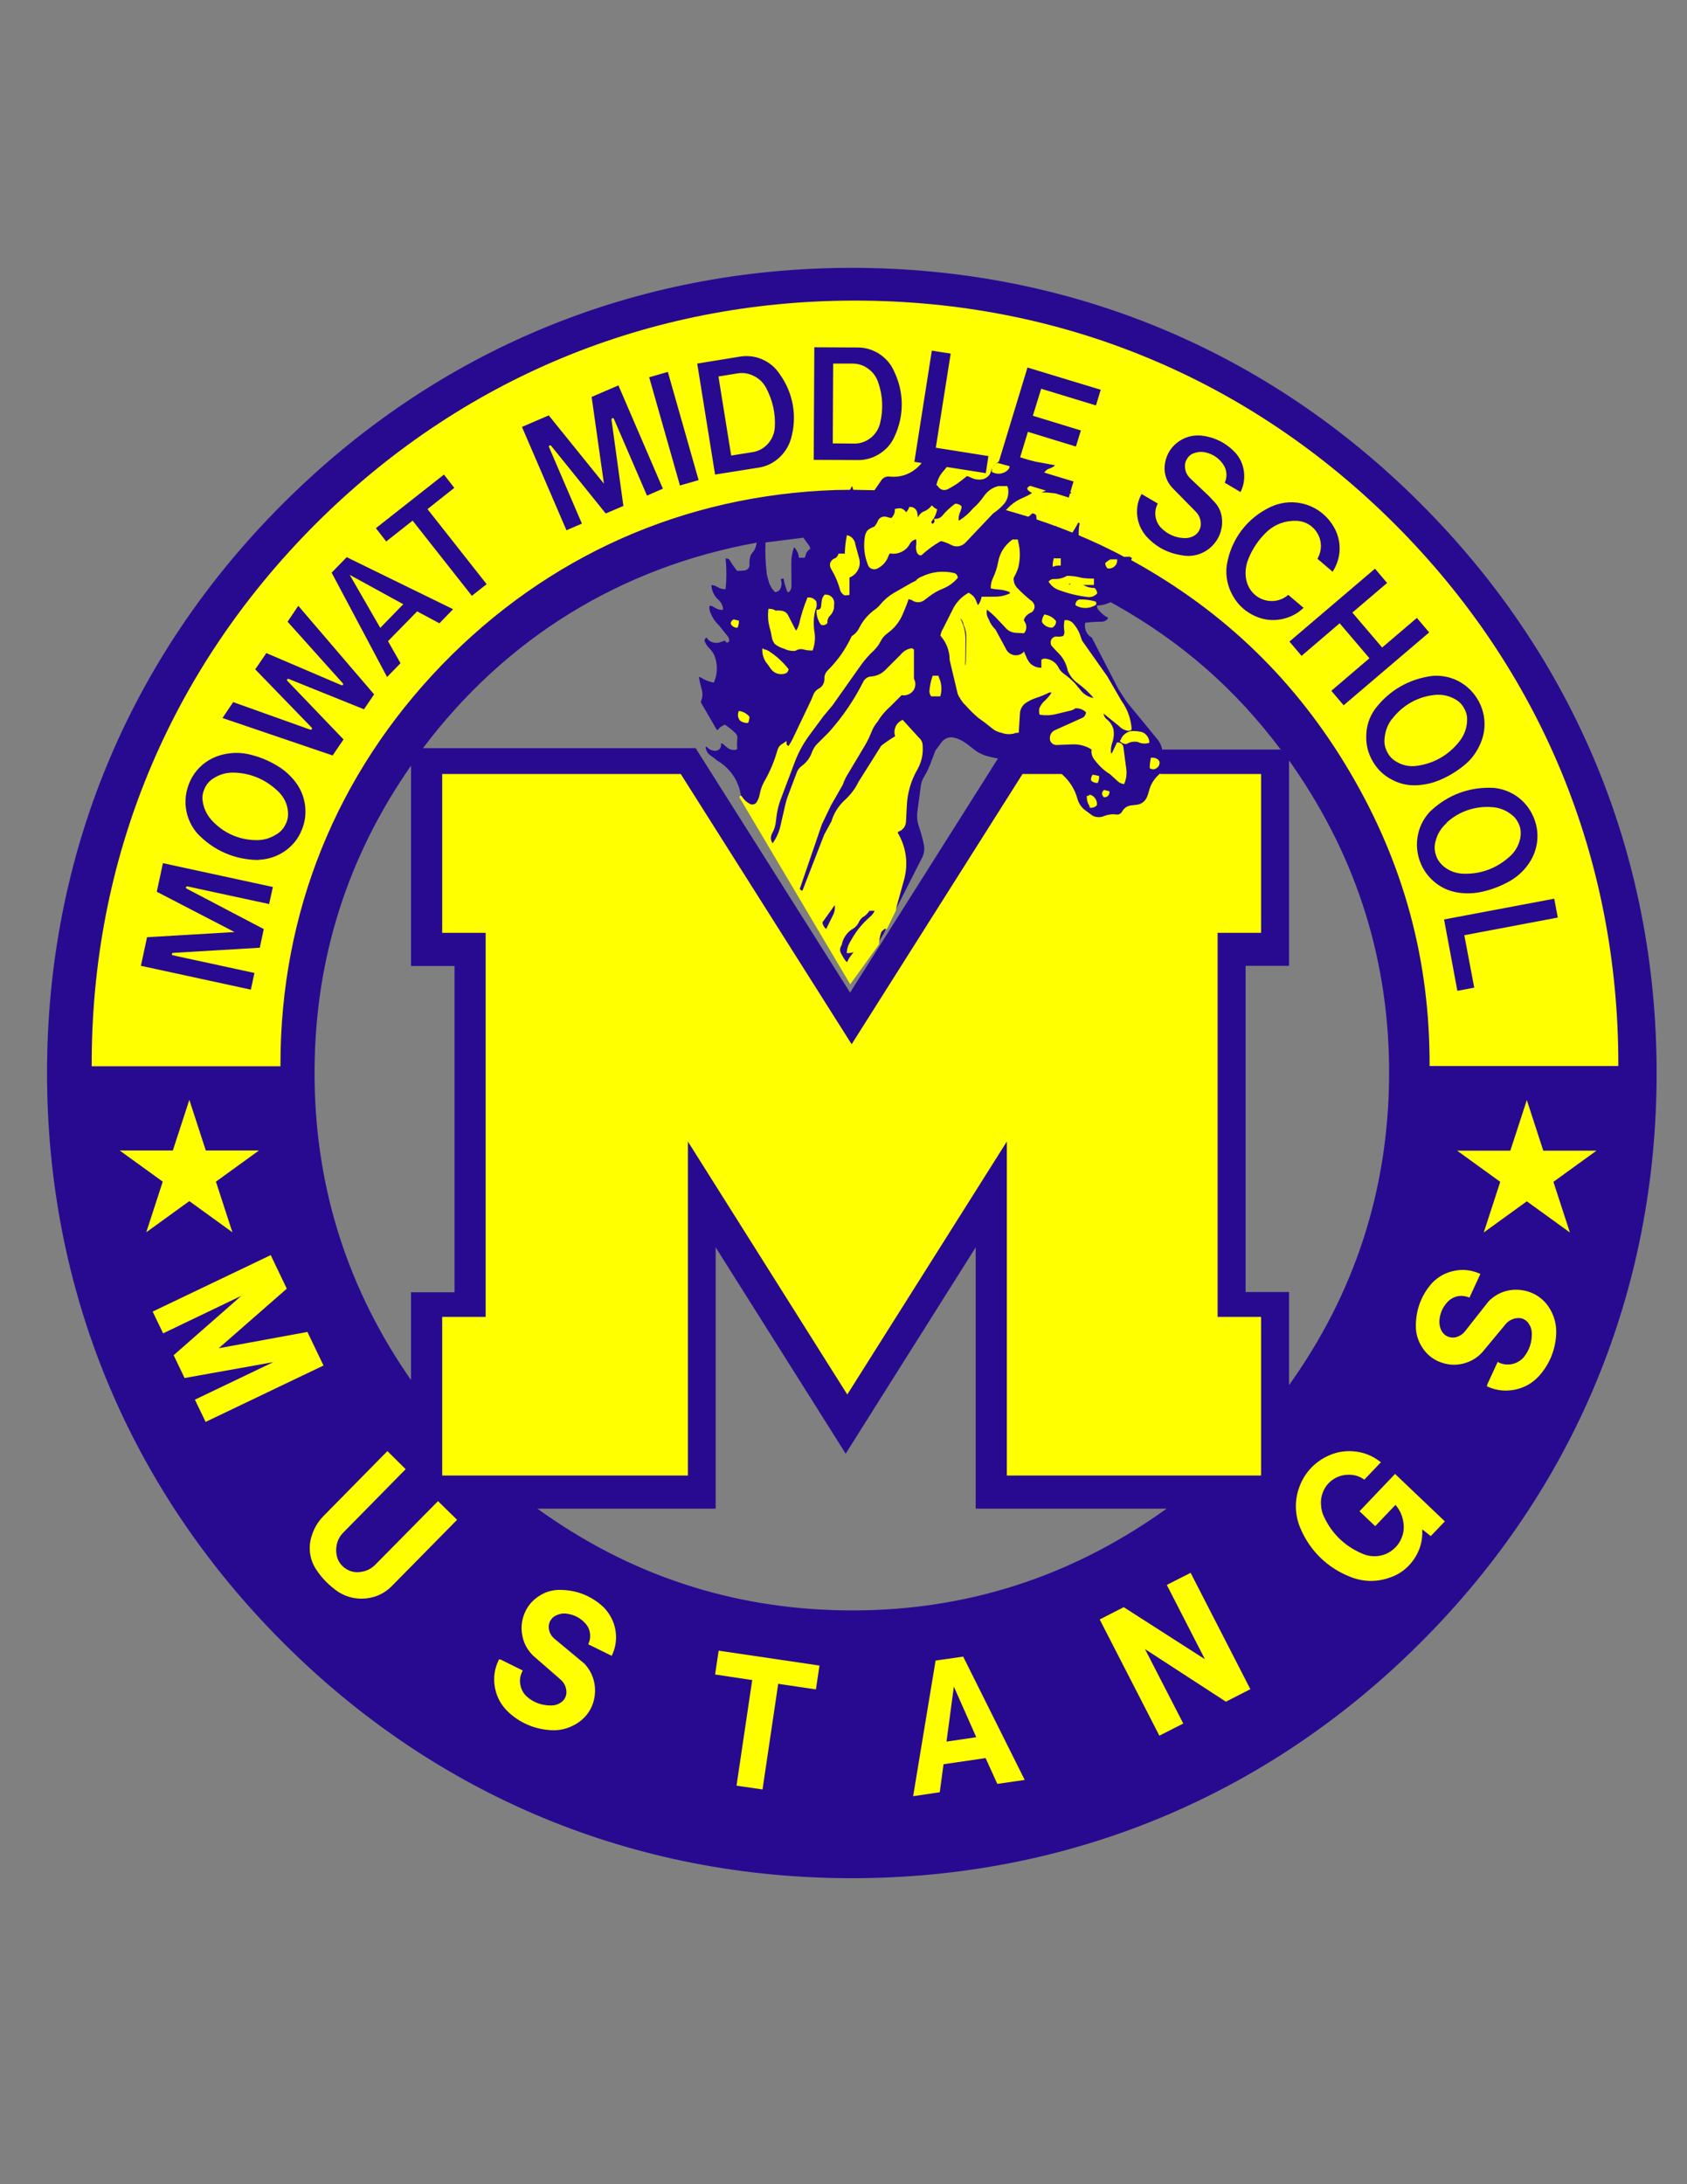
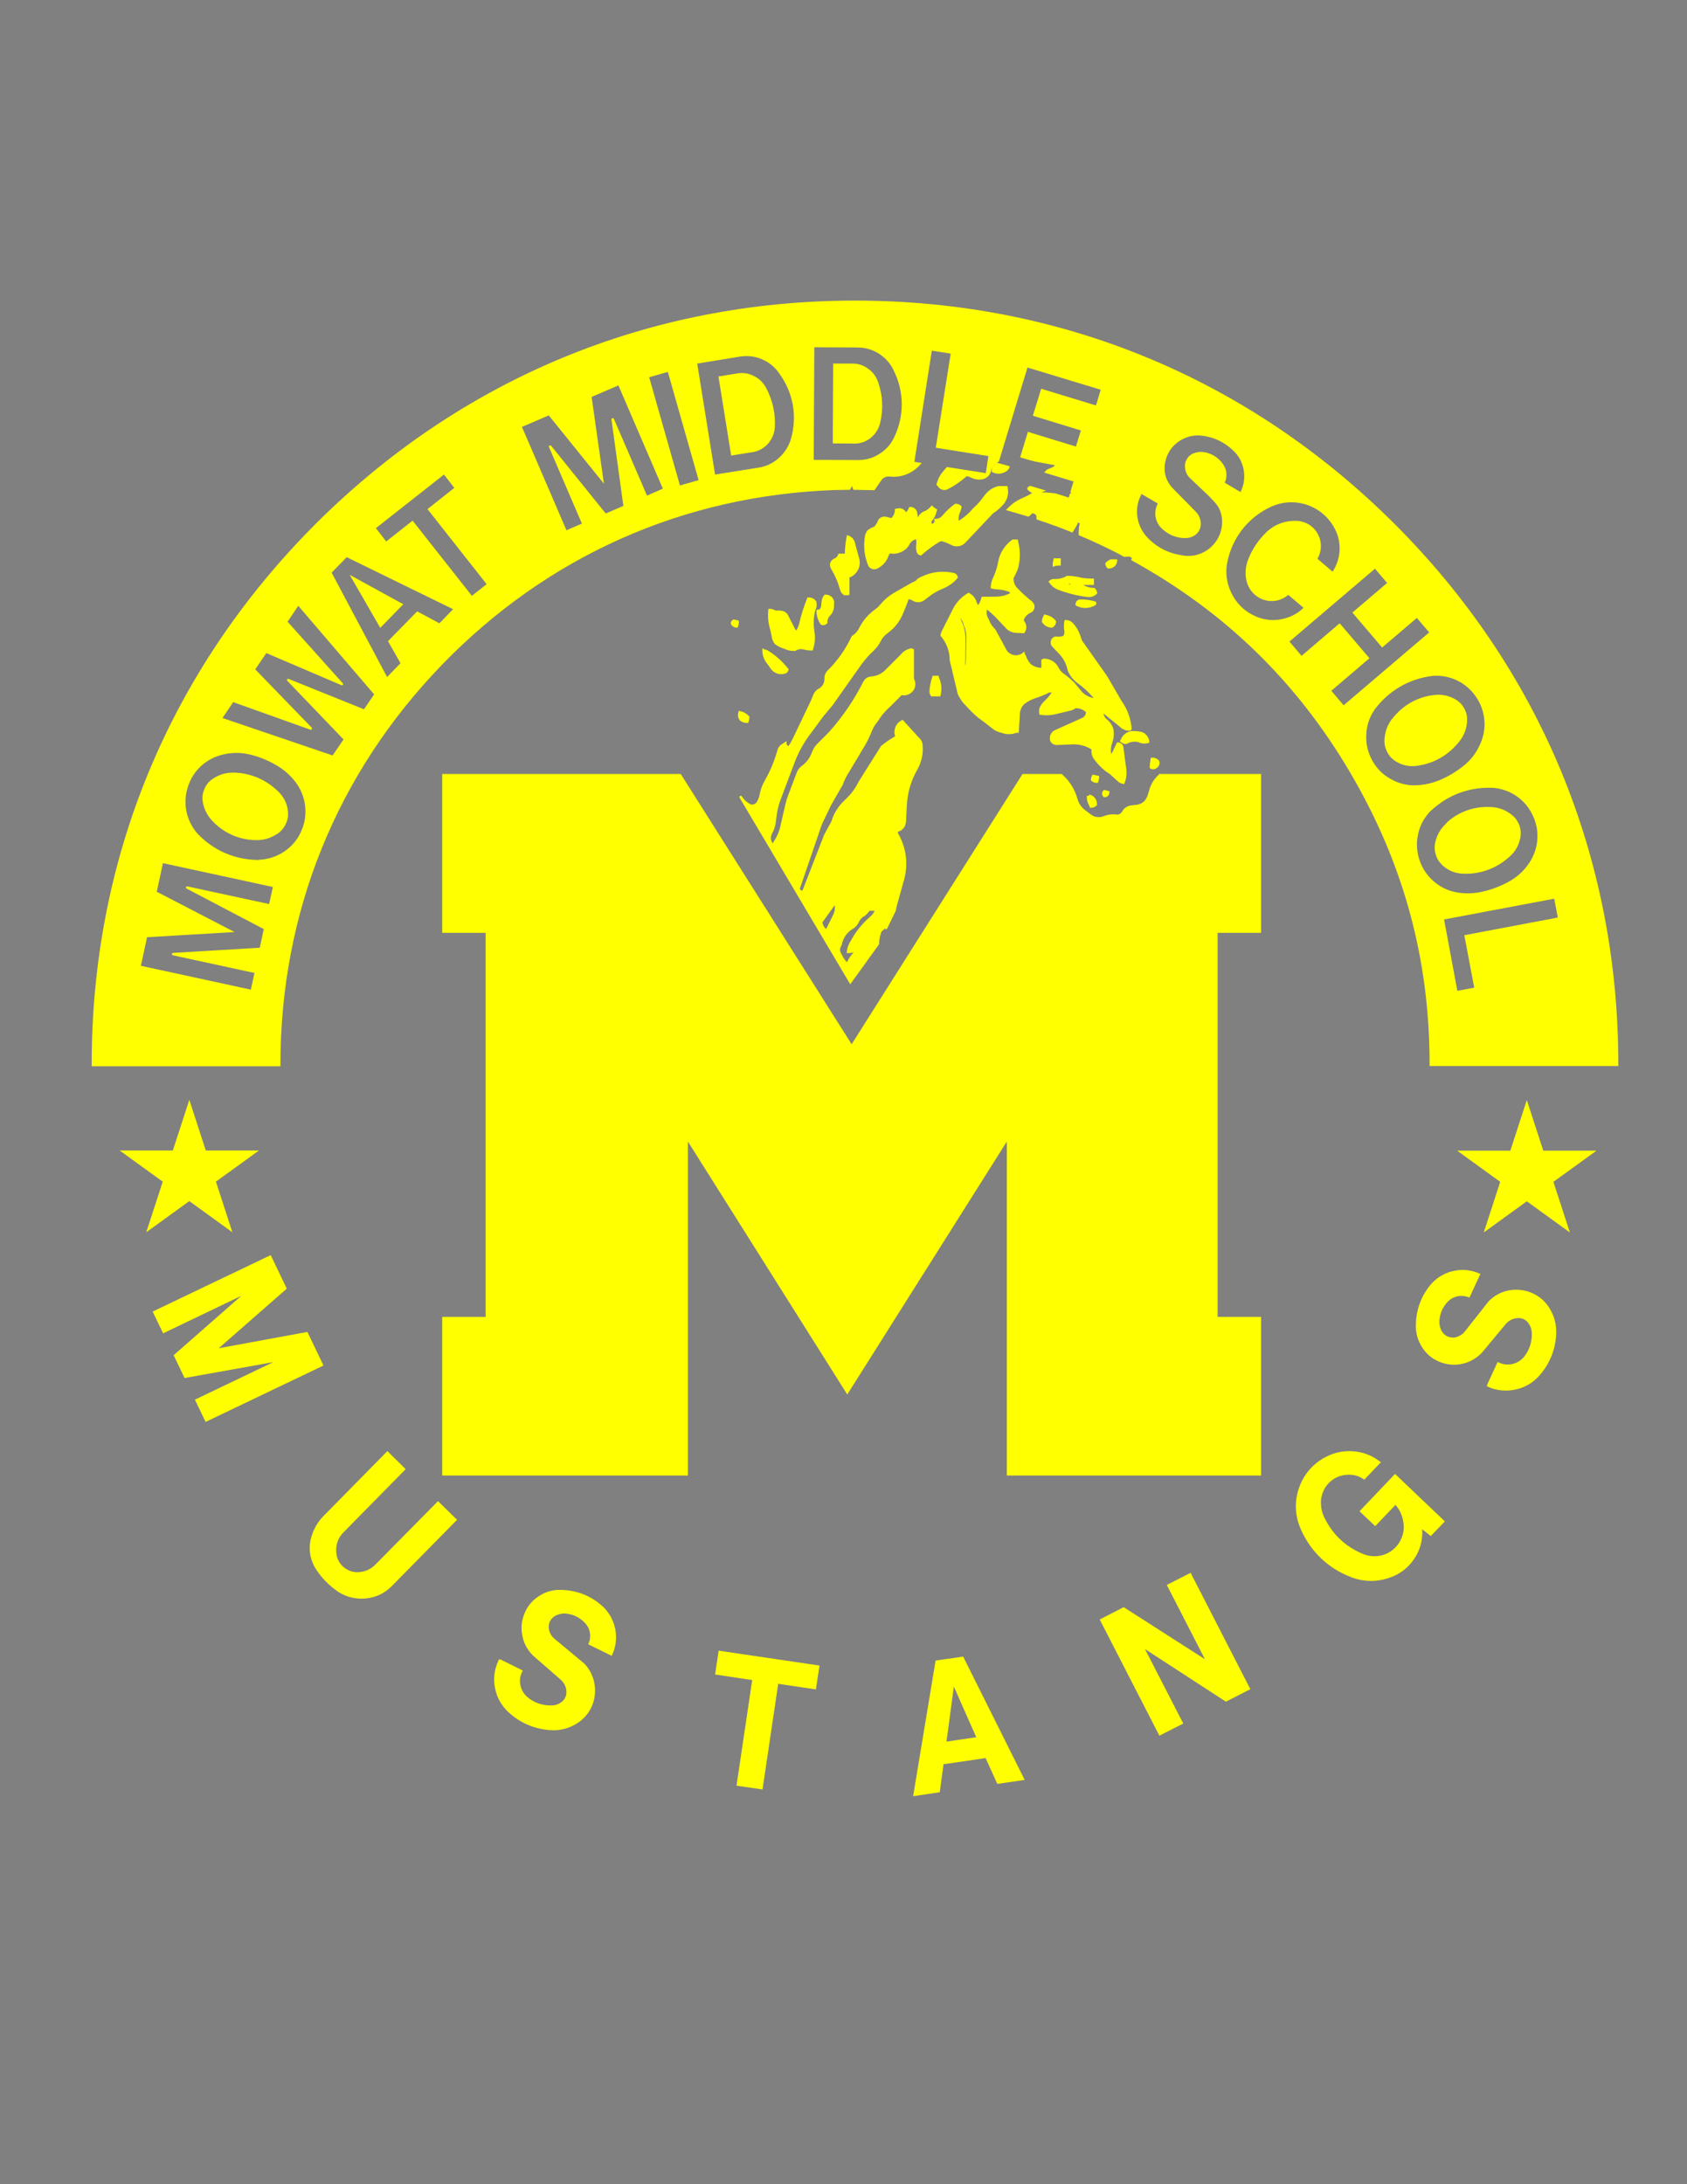
<svg xmlns="http://www.w3.org/2000/svg" viewBox="0 0 8.5 11" style="shape-rendering:geometricPrecision; text-rendering:geometricPrecision; image-rendering:optimizeQuality; fill-rule:evenodd; clip-rule:evenodd" height="11in" width="8.5in" xml:space="preserve">
  <rect x="0" y="0" width="8.5" height="11" fill="#808080" stroke="none" />
  <defs>
    <style type="text/css">
   
    .fil0 {fill:#280A91}
    .fil1 {fill:yellow}
   
  </style>
  </defs>
  <g id="Layer_x0020_1">
    <g id="mowat.EPS">
-       <path d="M1.27 4.991l-0.566 -0.122 0.033 -0.155 0.423 -0.025 -0.376 -0.195 0.033 -0.155 0.566 0.122 -0.021 0.098 -0.418 -0.09 0.393 0.206 -0.022 0.104 -0.442 0.026 0.417 0.09 -0.021 0.096zm0.022 -0.766c0.036,0.001 0.07,-0.009 0.101,-0.028 0.019,-0.012 0.033,-0.027 0.042,-0.047 0.01,-0.02 0.014,-0.04 0.012,-0.062 -0.003,-0.036 -0.018,-0.068 -0.043,-0.094 -0.06,-0.061 -0.138,-0.095 -0.223,-0.097 -0.038,-0.001 -0.073,0.009 -0.104,0.03 -0.017,0.012 -0.03,0.027 -0.038,0.046 -0.009,0.019 -0.012,0.038 -0.009,0.059 0.004,0.036 0.019,0.067 0.043,0.094 0.057,0.063 0.134,0.098 0.22,0.099zm0.014 0.111c-0.112,-8.26772e-005 -0.214,-0.04 -0.296,-0.115 -0.034,-0.032 -0.058,-0.069 -0.071,-0.114 -0.013,-0.045 -0.014,-0.089 -0.002,-0.134 0.012,-0.045 0.034,-0.083 0.068,-0.116 0.033,-0.032 0.072,-0.054 0.117,-0.064 0.051,-0.012 0.1,-0.011 0.151,0.003 0.082,0.022 0.152,0.063 0.211,0.123 0.032,0.036 0.052,0.078 0.06,0.126 0.008,0.048 0.002,0.094 -0.017,0.138 -0.019,0.045 -0.049,0.08 -0.089,0.108 -0.04,0.027 -0.084,0.042 -0.133,0.044zm0.375 -0.526l-0.569 -0.193 0.062 -0.09 0.394 0.141 -0.288 -0.296 0.061 -0.09 0.384 0.164 -0.282 -0.313 0.062 -0.091 0.39 0.456 -0.057 0.083 -0.385 -0.155 0.287 0.299 -0.059 0.087zm0.238 -0.659l0.105 -0.107 -0.243 -0.133 0.138 0.24zm0.032 0.268l-0.286 -0.536 0.082 -0.085 0.548 0.267 -0.079 0.081 -0.112 -0.06 -0.14 0.144 0.063 0.111 -0.077 0.079zm0.426 -0.41l-0.298 -0.378 -0.133 0.105 -0.06 -0.076 0.353 -0.278 0.06 0.076 -0.135 0.107 0.298 0.378 -0.085 0.067zm0.473 -0.331l-0.229 -0.532 0.145 -0.063 0.266 0.33 -0.06 -0.419 0.145 -0.063 0.229 0.532 -0.092 0.04 -0.169 -0.393 0.061 0.44 -0.097 0.042 -0.278 -0.345 0.169 0.392 -0.09 0.039zm0.572 -0.226l-0.158 -0.557 0.106 -0.03 0.158 0.557 -0.106 0.03zm0.268 -0.167l0.106 -0.017c0.028,-0.006 0.052,-0.02 0.071,-0.042 0.019,-0.022 0.029,-0.048 0.031,-0.076 0.004,-0.07 -0.01,-0.134 -0.043,-0.196 -0.013,-0.025 -0.033,-0.045 -0.059,-0.057 -0.026,-0.013 -0.053,-0.016 -0.081,-0.011l-0.087 0.014 0.062 0.386zm-0.091 0.111l-0.092 -0.571 0.221 -0.036c0.039,-0.006 0.075,-0.002 0.112,0.013 0.036,0.015 0.065,0.037 0.089,0.069 0.074,0.099 0.097,0.222 0.063,0.341 -0.011,0.039 -0.032,0.072 -0.063,0.099 -0.031,0.027 -0.066,0.043 -0.106,0.05l-0.223 0.036zm0.604 -0.17l0.107 0.001c0.029,-0.001 0.055,-0.011 0.077,-0.03 0.022,-0.018 0.037,-0.042 0.043,-0.07 0.015,-0.068 0.012,-0.134 -0.01,-0.2 -0.009,-0.027 -0.025,-0.049 -0.049,-0.066 -0.023,-0.017 -0.05,-0.025 -0.078,-0.025l-0.088 -0 -0.002 0.39zm-0.108 0.094l0.003 -0.579 0.224 0.001c0.039,0 0.075,0.01 0.108,0.031 0.033,0.02 0.058,0.048 0.076,0.082 0.057,0.109 0.06,0.235 0.007,0.346 -0.017,0.037 -0.043,0.066 -0.078,0.088 -0.035,0.022 -0.072,0.032 -0.113,0.031l-0.226 -0.001zm1.656 0.158l0.092 0.055c-0.012,0.02 -0.017,0.043 -0.013,0.067 0.004,0.024 0.015,0.044 0.032,0.06 0.029,0.027 0.065,0.042 0.105,0.043 0.016,0.001 0.031,-0.002 0.045,-0.01 0.019,-0.01 0.03,-0.028 0.032,-0.049 0.002,-0.024 -0.006,-0.046 -0.023,-0.063l-0.116 -0.118c-0.031,-0.031 -0.046,-0.072 -0.043,-0.116 0.004,-0.048 0.025,-0.09 0.063,-0.121 0.037,-0.031 0.083,-0.044 0.131,-0.039 0.061,0.007 0.115,0.032 0.161,0.075 0.031,0.029 0.05,0.065 0.057,0.106 0.007,0.042 -0,0.082 -0.021,0.119l-0.091 -0.054c0.008,-0.015 0.012,-0.03 0.011,-0.047 -0.001,-0.017 -0.006,-0.032 -0.016,-0.046 -0.02,-0.028 -0.048,-0.047 -0.081,-0.055 -0.019,-0.005 -0.038,-0.004 -0.056,0.003 -0.014,0.005 -0.025,0.014 -0.032,0.026 -0.008,0.013 -0.011,0.026 -0.009,0.041 0.002,0.019 0.011,0.036 0.024,0.049l0.095 0.09c0.011,0.01 0.02,0.02 0.03,0.031 0.018,0.021 0.03,0.044 0.035,0.071 0.01,0.056 -0.006,0.112 -0.045,0.154 -0.039,0.042 -0.094,0.061 -0.151,0.054 -0.074,-0.008 -0.138,-0.041 -0.189,-0.095 -0.029,-0.031 -0.047,-0.068 -0.051,-0.11 -0.005,-0.042 0.004,-0.082 0.025,-0.119zm0.805 0.048c0.084,0.017 0.151,0.073 0.184,0.152 0.029,0.07 0.021,0.148 -0.023,0.21l-0.085 -0.071c0.023,-0.036 0.025,-0.08 0.007,-0.118 -0.018,-0.038 -0.054,-0.063 -0.096,-0.068 -0.058,-0.006 -0.114,0.014 -0.156,0.054 -0.04,0.038 -0.07,0.082 -0.09,0.133 -0.013,0.032 -0.016,0.065 -0.01,0.099 0.004,0.023 0.013,0.042 0.028,0.059 0.015,0.017 0.033,0.029 0.054,0.037 0.022,0.007 0.043,0.009 0.066,0.004 0.022,-0.005 0.042,-0.015 0.058,-0.03l0.087 0.073c-0.033,0.033 -0.072,0.054 -0.118,0.063 -0.046,0.009 -0.09,0.004 -0.133,-0.014 -0.056,-0.024 -0.099,-0.064 -0.126,-0.118 -0.028,-0.054 -0.035,-0.113 -0.021,-0.172 0.027,-0.122 0.106,-0.22 0.219,-0.273 0.05,-0.023 0.101,-0.03 0.155,-0.02zm-0.067 0.703l0.441 -0.375 0.069 0.081 -0.175 0.149 0.142 0.167 0.175 -0.149 0.07 0.082 -0.441 0.375 -0.07 -0.082 0.192 -0.164 -0.142 -0.167 -0.192 0.164 -0.069 -0.081zm0.531 0.394c-0.022,0.029 -0.035,0.061 -0.037,0.098 -0.002,0.022 0.003,0.042 0.013,0.062 0.01,0.02 0.024,0.035 0.043,0.046 0.031,0.019 0.065,0.026 0.101,0.021 0.085,-0.012 0.158,-0.055 0.211,-0.122 0.023,-0.03 0.036,-0.064 0.037,-0.102 0.001,-0.021 -0.004,-0.04 -0.014,-0.058 -0.01,-0.018 -0.024,-0.032 -0.042,-0.042 -0.031,-0.018 -0.065,-0.025 -0.101,-0.021 -0.085,0.009 -0.158,0.05 -0.21,0.118zm-0.098 -0.054c0.066,-0.09 0.159,-0.148 0.269,-0.17 0.046,-0.009 0.09,-0.005 0.133,0.011 0.044,0.016 0.08,0.042 0.109,0.078 0.029,0.036 0.047,0.077 0.053,0.123 0.006,0.046 0,0.09 -0.018,0.133 -0.021,0.048 -0.051,0.087 -0.092,0.119 -0.067,0.053 -0.141,0.085 -0.225,0.097 -0.048,0.004 -0.094,-0.005 -0.137,-0.027 -0.043,-0.022 -0.077,-0.054 -0.101,-0.096 -0.025,-0.042 -0.036,-0.087 -0.034,-0.135 0.002,-0.049 0.016,-0.092 0.044,-0.133zm0.371 0.579c-0.027,0.024 -0.045,0.054 -0.054,0.089 -0.006,0.021 -0.005,0.042 0.001,0.063 0.006,0.021 0.017,0.039 0.034,0.053 0.027,0.024 0.06,0.038 0.096,0.039 0.086,0.003 0.165,-0.025 0.229,-0.082 0.028,-0.025 0.047,-0.056 0.055,-0.093 0.004,-0.02 0.003,-0.04 -0.003,-0.06 -0.007,-0.02 -0.018,-0.036 -0.034,-0.049 -0.028,-0.023 -0.06,-0.036 -0.096,-0.039 -0.085,-0.007 -0.165,0.02 -0.228,0.078zm-0.086 -0.071c0.082,-0.076 0.183,-0.117 0.295,-0.118 0.047,-0 0.089,0.011 0.129,0.035 0.04,0.024 0.071,0.056 0.093,0.097 0.022,0.041 0.032,0.084 0.03,0.131 -0.002,0.047 -0.016,0.088 -0.042,0.127 -0.029,0.044 -0.066,0.076 -0.112,0.101 -0.075,0.04 -0.154,0.058 -0.239,0.054 -0.048,-0.005 -0.091,-0.022 -0.13,-0.051 -0.038,-0.03 -0.066,-0.067 -0.082,-0.113 -0.016,-0.046 -0.019,-0.092 -0.009,-0.139 0.011,-0.047 0.033,-0.088 0.067,-0.122zm0.063 0.549l0.569 -0.107 0.02 0.107 -0.471 0.089 0.05 0.264 -0.097 0.018 -0.07 -0.371zm-1.563 -1.805c0.467,0.257 0.828,0.608 1.099,1.066 0.271,0.459 0.403,0.945 0.403,1.478l0.939 0 5.51181e-005 -0.003c-7.87402e-006,-1.037 -0.392,-1.982 -1.125,-2.715 -0.733,-0.733 -1.678,-1.125 -2.715,-1.125 -1.037,-0 -1.983,0.392 -2.716,1.126 -0.733,0.734 -1.124,1.68 -1.123,2.717l0.939 0 -5.90551e-005 -0.003c-0,-0.778 0.292,-1.488 0.839,-2.041 0.548,-0.553 1.254,-0.852 2.033,-0.86l0.012 -0.022c0.003,0.001 0.006,0.003 0.007,0.006 0.002,0.005 0.004,0.01 0.005,0.016l0.099 0.002 0.034 -0.049c0.01,-0.014 0.026,-0.021 0.043,-0.02 0.057,0.006 0.112,-0.015 0.15,-0.057l-0.032 -0.005 0.09 -0.572 0.107 0.017 -0.075 0.474 0.265 0.042 -0.015 0.098 -0.2 -0.031c-0.005,0.006 -0.009,0.011 -0.014,0.017 -0.017,0.019 -0.028,0.04 -0.034,0.064 0.004,0.002 0.007,0.004 0.009,0.008 0.004,0.007 0.009,0.011 0.017,0.014 0.007,0.002 0.015,0.002 0.021,-0.002 0.036,-0.019 0.067,-0.04 0.097,-0.067 0.008,0 0.016,0.002 0.023,0.006 0.016,0.009 0.034,0.013 0.052,0.011 0.01,-0.001 0.019,-0.005 0.027,-0.011 0.008,-0.007 0.013,-0.015 0.016,-0.025 0.005,-0.018 0.015,-0.032 0.03,-0.042 0.004,-0.003 0.008,-0.006 0.012,-0.009l0.145 -0.477 0.381 0.116 -0.028 0.09 -0.276 -0.084 -0.038 0.124 0.243 0.074 -0.028 0.093 -0.242 -0.074 -0.035 0.117c0.028,0.009 0.053,0.016 0.082,0.022l0.094 0.017c-0.001,0.007 -0.005,0.012 -0.01,0.016 -0.009,0.006 -0.017,0.01 -0.027,0.014 -0.005,0.002 -0.01,0.005 -0.014,0.01l0.145 0.044 -0.017 0.056 0.005 0.005c-0,0.002 -0.001,0.004 -0.003,0.005 -0.001,0.001 -0.003,0.003 -0.005,0.003l-0.002 0 -0.007 0.023 -0.073 -0.022c-0.03,-0.004 -0.058,-0.005 -0.089,-0.004 0.007,-0.007 0.015,-0.012 0.024,-0.015l-0.061 -0.018 -0.007 0.006c-0.001,0 -0.001,0.001 -0.001,0.002 -0,0.001 -0,0.002 4.33071e-005,0.002 0,0.001 0.001,0.001 0.001,0.002 0.001,0 0.001,0.001 0.002,0.001 0.006,0.007 0.014,0.011 0.023,0.012 -0,0.005 -0.003,0.009 -0.007,0.011 -0.016,0.01 -0.032,0.018 -0.049,0.026 -0.028,0.012 -0.051,0.028 -0.072,0.051l0.1 0.03c0.006,-0.006 0.012,-0.011 0.018,-0.017 0.006,-1.1811e-005 0.012,0.002 0.018,0.005 0.005,0.004 0.009,0.008 0.011,0.014 0,0.005 0.001,0.009 0.001,0.013l0.087 0.031 0.002 -0.001c0.002,0.001 0.004,0.003 0.006,0.004l0.076 0.03c0.011,-0.016 0.019,-0.031 0.028,-0.049 0.008,0 0.015,0.003 0.019,0.01 -0.004,0.019 -0.006,0.037 -0.006,0.056 0.079,0.033 0.148,0.066 0.224,0.106l0.029 -0.001c0.006,0.003 0.012,0.006 0.017,0.011 -0,0.005 -0.002,0.009 -0.004,0.012zm0.139 1.084l-0.004 0.003c-0.024,0.022 -0.04,0.048 -0.047,0.079 -0.003,0.01 -0.005,0.019 -0.009,0.029 -0.005,0.012 -0.012,0.022 -0.023,0.031 -0.01,0.008 -0.022,0.013 -0.035,0.014l-0.026 0.003c-0.018,0.002 -0.033,0.012 -0.042,0.028 -0.003,0.007 -0.008,0.012 -0.015,0.015 -0.007,0.003 -0.013,0.005 -0.021,0.004 -0.021,-0.003 -0.04,-0 -0.06,0.007 -0.012,0.005 -0.023,0.007 -0.036,0.005 -0.012,-0.002 -0.024,-0.006 -0.034,-0.014l-0.028 -0.021c-0.021,-0.015 -0.036,-0.036 -0.043,-0.062 -0.013,-0.047 -0.037,-0.086 -0.073,-0.119l-0.003 -0.003 -0.192 0 -0.864 1.367 -0.864 -1.367 -1.192 0 0 0.787 0.219 0 0 1.946 -0.219 0 0 0.787 1.225 0 0 -1.698 0.809 1.284 0.81 -1.284 0 1.698 1.269 0 0 -0.787 -0.219 0 0 -1.946 0.219 0 0 -0.787 -0.503 0zm-5.066 2.704l0.047 0.099 0.43 -0.206 -0.372 0.326 0.051 0.107 0.488 -0.088 -0.431 0.206 0.048 0.101 0.583 -0.279 -0.076 -0.159 -0.465 0.085 0.356 -0.312 -0.076 -0.159 -0.583 0.279zm1.173 0.708l-0.317 0.321c-0.03,0.03 -0.05,0.065 -0.062,0.106 -0.015,0.053 -0.007,0.107 0.022,0.153 0.028,0.043 0.061,0.078 0.103,0.108 0.041,0.03 0.088,0.043 0.139,0.039 0.05,-0.004 0.095,-0.024 0.131,-0.06l0.325 -0.33 -0.087 -0.086 -0.311 0.315c-0.022,0.023 -0.05,0.036 -0.081,0.04 -0.026,0.003 -0.051,-0.002 -0.073,-0.016 -0.022,-0.014 -0.038,-0.034 -0.047,-0.058 -0.008,-0.024 -0.009,-0.047 -0.004,-0.072 0.006,-0.024 0.017,-0.045 0.035,-0.063l0.31 -0.314 -0.084 -0.083zm0.567 1.045c-0.02,0.042 -0.026,0.087 -0.018,0.134 0.009,0.046 0.03,0.086 0.065,0.118 0.057,0.053 0.127,0.084 0.205,0.09 0.044,0.004 0.085,-0.005 0.124,-0.026 0.056,-0.031 0.092,-0.087 0.097,-0.151 0.005,-0.064 -0.022,-0.125 -0.073,-0.165l-0.126 -0.105c-0.017,-0.014 -0.028,-0.031 -0.032,-0.052 -0.003,-0.016 -0.001,-0.032 0.006,-0.046 0.007,-0.015 0.019,-0.026 0.034,-0.032 0.018,-0.008 0.036,-0.011 0.055,-0.009 0.038,0.004 0.072,0.021 0.098,0.049 0.014,0.015 0.022,0.032 0.025,0.052 0.003,0.02 0.001,0.039 -0.007,0.057l0.106 0.052c0.019,-0.042 0.023,-0.086 0.013,-0.13 -0.01,-0.045 -0.033,-0.082 -0.068,-0.112 -0.06,-0.051 -0.131,-0.076 -0.21,-0.075 -0.039,0.001 -0.074,0.013 -0.106,0.037 -0.031,0.023 -0.053,0.053 -0.066,0.09 -0.012,0.037 -0.013,0.074 -0.002,0.112 0.011,0.037 0.032,0.069 0.062,0.093l0.125 0.109c0.02,0.018 0.031,0.042 0.031,0.069 4.33071e-005,0.024 -0.012,0.045 -0.031,0.058 -0.015,0.01 -0.031,0.015 -0.049,0.015 -0.045,0.001 -0.086,-0.012 -0.121,-0.039 -0.021,-0.016 -0.035,-0.038 -0.041,-0.064 -0.006,-0.026 -0.003,-0.051 0.009,-0.075l-0.108 -0.053zm1.2 0.627l0.119 0.018 0.079 -0.532 0.19 0.028 0.016 -0.107 -0.496 -0.073 -0.016 0.107 0.187 0.028 -0.079 0.532zm1.044 -0.21l0.041 -0.307 0.125 0.283 -0.166 0.024zm-0.153 0.259l0.121 -0.018 0.019 -0.141 0.222 -0.032 0.059 0.13 0.124 -0.018 -0.304 -0.609 -0.13 0.019 -0.111 0.669zm1.236 -0.305l0.108 -0.056 -0.201 -0.391 0.425 0.276 0.115 -0.059 -0.295 -0.575 -0.109 0.056 0.2 0.389 -0.425 -0.273 -0.113 0.058 0.295 0.575zm1.426 -1.071l-0.242 -0.231 -0.171 0.179 0.07 0.067 0.102 -0.107c0.027,0.029 0.043,0.064 0.047,0.104 0.006,0.053 -0.016,0.104 -0.058,0.137 -0.042,0.033 -0.097,0.042 -0.147,0.024 -0.092,-0.034 -0.163,-0.1 -0.206,-0.188 -0.01,-0.022 -0.016,-0.043 -0.018,-0.067 -0.002,-0.028 0.003,-0.054 0.016,-0.079 0.013,-0.025 0.031,-0.044 0.055,-0.059 0.024,-0.014 0.05,-0.021 0.078,-0.021 0.028,0 0.053,0.008 0.077,0.023l0.076 -0.08c-0.039,-0.029 -0.082,-0.046 -0.13,-0.05 -0.048,-0.004 -0.093,0.005 -0.136,0.028 -0.062,0.033 -0.106,0.084 -0.13,0.15 -0.024,0.066 -0.022,0.134 0.005,0.198 0.048,0.115 0.137,0.201 0.253,0.246 0.062,0.023 0.126,0.025 0.189,0.004 0.053,-0.018 0.095,-0.051 0.125,-0.098 0.03,-0.047 0.041,-0.1 0.034,-0.155l0.05 0.04 0.063 -0.066zm0.228 -0.685c0.043,0.019 0.088,0.024 0.135,0.014 0.046,-0.01 0.085,-0.033 0.117,-0.068 0.051,-0.059 0.079,-0.128 0.084,-0.206 0.003,-0.044 -0.007,-0.085 -0.029,-0.123 -0.033,-0.056 -0.089,-0.09 -0.154,-0.094 -0.064,-0.003 -0.125,0.025 -0.163,0.077l-0.101 0.129c-0.013,0.017 -0.031,0.028 -0.051,0.033 -0.016,0.004 -0.032,0.002 -0.047,-0.005 -0.015,-0.007 -0.026,-0.018 -0.033,-0.033 -0.008,-0.017 -0.012,-0.035 -0.01,-0.055 0.003,-0.038 0.019,-0.072 0.047,-0.099 0.014,-0.014 0.031,-0.023 0.051,-0.027 0.02,-0.004 0.039,-0.002 0.057,0.005l0.05 -0.108c-0.042,-0.018 -0.086,-0.021 -0.131,-0.01 -0.044,0.011 -0.082,0.035 -0.111,0.07 -0.049,0.061 -0.073,0.133 -0.069,0.211 0.002,0.039 0.015,0.074 0.039,0.105 0.024,0.031 0.055,0.052 0.092,0.064 0.037,0.012 0.075,0.011 0.112,-0.001 0.037,-0.012 0.068,-0.033 0.091,-0.065l0.106 -0.128c0.017,-0.02 0.041,-0.032 0.068,-0.033 0.024,-0.001 0.045,0.01 0.059,0.03 0.01,0.015 0.016,0.031 0.017,0.049 0.002,0.044 -0.01,0.086 -0.036,0.122 -0.016,0.021 -0.037,0.036 -0.063,0.042 -0.026,0.007 -0.051,0.004 -0.075,-0.007l-0.05 0.109zm-2.471 -4.638c-0.007,0.002 -0.013,0.007 -0.018,0.013 -0.004,0.006 -0.007,0.013 -0.006,0.021 0.012,0.006 0.025,0.009 0.038,0.006 0.013,-0.002 0.025,-0.008 0.035,-0.018 0.002,-0.002 0.003,-0.005 0.004,-0.008l-0.053 -0.014zm0.005 0.115c-0.028,0.007 -0.052,0.023 -0.068,0.047 -0.035,0.053 -0.077,0.094 -0.131,0.128 -0.002,0.002 -0.005,0.003 -0.007,0.003 -0.003,-0.02 0,-0.038 0.009,-0.056 0.003,-0.007 0.005,-0.013 0.006,-0.02 -0.007,-0.007 -0.018,-0.01 -0.027,-0.007 -0.022,0.017 -0.04,0.034 -0.058,0.056 -0.01,0.012 -0.024,0.019 -0.039,0.019 0.001,0.005 0,0.011 -0.004,0.015 -0.004,0.004 -0.009,0.007 -0.014,0.007 -0.004,-0.002 -0.006,-0.005 -0.008,-0.009 -0.002,-0.004 -0.002,-0.008 -0.001,-0.012 0.013,-0.017 0.022,-0.034 0.027,-0.055 -0.007,-0.004 -0.013,-0.009 -0.019,-0.014 -0.009,0.011 -0.02,0.018 -0.033,0.023 -0.016,0.006 -0.027,0.018 -0.033,0.033 -0.001,0.002 -0.002,0.004 -0.004,0.005 -0.002,0.001 -0.004,0.001 -0.006,0.001 -9.84252e-005,-0.012 -0.001,-0.023 -0.004,-0.035 -0.002,-0.007 -0.005,-0.012 -0.011,-0.016 -0.005,-0.004 -0.012,-0.006 -0.019,-0.006 -0.004,0.01 -0.009,0.018 -0.016,0.025 -0.002,0.002 -0.005,0.003 -0.008,0.004 -0.003,-0.007 -0.007,-0.013 -0.014,-0.017 -0.006,-0.004 -0.014,-0.005 -0.021,-0.004l-0.013 0.002c-0.001,0.015 -0.006,0.028 -0.016,0.04 -0.002,0.002 -0.003,0.005 -0.003,0.008 -0.011,-0.002 -0.021,-0.004 -0.031,-0.007 -0.007,-0.002 -0.014,-0.002 -0.021,0.001 -0.007,0.003 -0.012,0.009 -0.014,0.016 -0.005,0.012 -0.012,0.022 -0.022,0.03 -0.011,0.005 -0.02,0.011 -0.029,0.02 -0.008,0.007 -0.012,0.017 -0.014,0.027 -0.008,0.049 -0.003,0.096 0.015,0.142 0.003,0.007 0.009,0.012 0.016,0.014 0.007,0.003 0.014,0.002 0.021,-0.001 0.023,-0.011 0.041,-0.029 0.05,-0.054 0.003,-0.009 0.008,-0.017 0.015,-0.025 0.02,0.004 0.039,0.002 0.058,-0.006 0.018,-0.009 0.032,-0.022 0.042,-0.04 0.009,-0.015 0.023,-0.024 0.04,-0.026 0.002,0.013 0.002,0.025 0.001,0.038 -0.002,0.012 -0,0.023 0.004,0.034 0.001,0.003 0.003,0.005 0.006,0.007 0.003,0.002 0.006,0.003 0.009,0.003 0.029,-0.026 0.059,-0.048 0.093,-0.068 0.005,-0.003 0.01,-0.004 0.015,-0.003 0.018,0.005 0.034,0.011 0.05,0.02 0.011,0.005 0.022,0.007 0.034,0.005 0.012,-0.002 0.022,-0.008 0.03,-0.017l0.14 -0.147c0.02,-0.013 0.036,-0.027 0.052,-0.044 0.018,-0.021 0.025,-0.048 0.021,-0.075l-0.001 -0.007 -0.038 0zm-0.758 0.25c-0.007,0.031 -0.01,0.06 -0.01,0.091l-0.034 -3.93701e-006c-0.003,0.01 -0.01,0.018 -0.02,0.021 -0.009,0.003 -0.016,0.009 -0.019,0.017 -0.004,0.009 -0.003,0.018 0.001,0.026l0.016 0.029c0.014,0.027 0.023,0.052 0.031,0.081 0.003,0.009 0.009,0.016 0.017,0.02 0.006,0.002 0.011,0.002 0.017,0.001l0 -0.086c0.019,-0.006 0.034,-0.018 0.044,-0.035 0.01,-0.017 0.012,-0.037 0.006,-0.056l-0.019 -0.07c-0.001,-0.009 -0.004,-0.018 -0.01,-0.025 -0.006,-0.007 -0.013,-0.013 -0.022,-0.016zm1.282 0.776c7.08661e-005,0 0,0 0,0l-0 -0zm-0.73 -0.382c0.018,0.01 0.031,0.026 0.037,0.046 0.009,0.023 0.013,0.045 0.013,0.07l-0.002 0.112c6.69291e-005,0.015 -0.003,0.028 -0.01,0.041 -0.002,0 -0.004,-0 -0.006,-0.002 -0.002,-0.002 -0.002,-0.004 -0.002,-0.006l0.002 -0.029 0.001 -0.108c-0.001,-0.038 -0.01,-0.072 -0.027,-0.106 -0.003,-0.006 -0.005,-0.012 -0.006,-0.018zm0.729 0.383c-0,-0.001 -0.001,-0.001 -0.001,-0.002 -0.021,-0.012 -0.038,-0.028 -0.053,-0.047 -0.013,-0.019 -0.027,-0.035 -0.044,-0.049 -0.012,-0.01 -0.021,-0.023 -0.026,-0.038 -0.009,-0.025 -0.019,-0.047 -0.032,-0.069 -0.003,-0.006 -0.005,-0.012 -0.006,-0.019 0.01,0.008 0.017,0.017 0.023,0.028 0.011,0.021 0.025,0.038 0.043,0.053 0.046,0.039 0.077,0.086 0.096,0.143zm-0.451 -0.757c-0.037,0.026 -0.061,0.064 -0.069,0.109 -0.005,0.029 -0.013,0.054 -0.025,0.08 -0.007,0.015 -0.011,0.03 -0.011,0.046 0.011,0.002 0.022,0.004 0.034,0.004 0.019,0.001 0.035,0.005 0.053,0.011 0.004,0.001 0.006,0.004 0.008,0.007 0.002,0.003 0.002,0.007 0.001,0.011 -0.026,0.013 -0.053,0.019 -0.082,0.019l-0.062 5.11811e-005c-0.003,0.013 -0.008,0.024 -0.015,0.035 -0.003,0.005 -0.008,0.008 -0.014,0.008l-0.01 -0.023c-0.004,-0.013 -0.011,-0.023 -0.022,-0.032l-0.012 -0.008c-0.032,0.019 -0.057,0.044 -0.073,0.078l-0.05 0.099c-0.005,0.009 -0.009,0.019 -0.011,0.029 0.026,0.029 0.04,0.064 0.042,0.103l0.042 0.18c0.003,0.013 0.008,0.024 0.016,0.035 0.006,0.01 0.012,0.018 0.02,0.026 0.021,0.025 0.043,0.045 0.069,0.065l0.065 0.052c0.029,0.025 0.068,0.035 0.106,0.027 0.008,-0.002 0.015,-0.003 0.024,-0.004l0.006 -0.09c0.002,-0.024 0.013,-0.045 0.033,-0.06 0.015,-0.011 0.031,-0.019 0.049,-0.025l0.086 -0.03c0.005,-0.001 0.009,-0.004 0.013,-0.007 -0.013,0.024 -0.028,0.043 -0.048,0.061 -0.009,0.008 -0.016,0.017 -0.022,0.028 -0.004,0.01 -0.005,0.021 -0.002,0.031 0.027,0.004 0.052,0.003 0.078,-0.004l0.075 -0.018c0.007,-0.002 0.014,-0.005 0.02,-0.009 0.023,-0.003 0.046,0.005 0.062,0.022 0,0.008 -0.002,0.016 -0.006,0.023 -0.004,0.007 -0.01,0.012 -0.018,0.015l-0.135 0.061c-0.007,0.003 -0.013,0.008 -0.017,0.014 -0.004,0.006 -0.007,0.013 -0.007,0.021 -0,0.008 0.003,0.015 0.008,0.021 0.005,0.006 0.013,0.009 0.02,0.008l0.074 -0.003c0.036,-0.002 0.07,0.006 0.102,0.024 0.002,0.001 0.005,0.002 0.008,0.003 -0.004,0.017 -0.001,0.035 0.01,0.049 0.022,0.031 0.048,0.056 0.081,0.076l0.037 0.034c0.008,0.007 0.016,0.011 0.027,0.013 0.009,-0.023 0.011,-0.046 0.008,-0.07l-0.015 -0.11c-0.001,-0.005 -0.004,-0.009 -0.008,-0.012 -0.004,-0.003 -0.009,-0.005 -0.014,-0.005l-0.022 0.047c-0.003,0.006 -0.009,0.01 -0.016,0.01 -0.004,-0.021 -0.002,-0.042 0.005,-0.062 0.008,-0.021 0.009,-0.043 0.004,-0.065 -0.004,-0.019 -0.015,-0.035 -0.03,-0.047 -0.011,-0.008 -0.017,-0.02 -0.019,-0.033 -0,-0.002 0,-0.004 0.001,-0.005 0.001,-0.002 0.003,-0.003 0.005,-0.003l0.084 0.069c0.01,0.011 0.022,0.018 0.037,0.02 0.005,0.001 0.009,-0 0.013,-0.003 -0.003,-0.043 -0.015,-0.081 -0.038,-0.118l-0.084 -0.144 -0.127 -0.181c-0.004,-0.01 -0.007,-0.019 -0.01,-0.029 -0.009,-0.021 -0.02,-0.039 -0.034,-0.056 -0.008,-0.009 -0.02,-0.014 -0.033,-0.014 -0.003,0.017 -0.003,0.033 -0,0.051 0.001,0.005 0,0.01 -0.002,0.015 -0.002,0.005 -0.005,0.009 -0.009,0.012 -0.01,0.005 -0.021,0.007 -0.033,0.006 -0.005,-0.001 -0.009,0 -0.013,0.002 -0.004,0.002 -0.007,0.005 -0.009,0.009 -0.002,0.004 -0.003,0.008 -0.003,0.013 0,0.005 0.002,0.009 0.005,0.012 0.01,0.011 0.019,0.021 0.03,0.032 0.027,0.026 0.045,0.057 0.054,0.094 0.009,0.024 0.024,0.044 0.045,0.06 0.029,0.022 0.053,0.044 0.078,0.071 0.004,0.005 0.007,0.01 0.007,0.016 -0.03,-0.003 -0.056,-0.018 -0.076,-0.041l-0.03 -0.037c-0.017,-0.018 -0.035,-0.032 -0.055,-0.047 -0.012,-0.009 -0.021,-0.019 -0.028,-0.032 -0.012,-0.025 -0.037,-0.041 -0.064,-0.043 -0.004,-0.001 -0.008,0 -0.011,0.003l0 0.043c-0.025,0.001 -0.048,-0.008 -0.066,-0.025 -0.013,-0.014 -0.023,-0.029 -0.029,-0.048 -0.001,-0.001 -0.001,-0.003 -0.001,-0.004 -0.015,0.012 -0.033,0.016 -0.052,0.012 -0.018,-0.004 -0.033,-0.016 -0.042,-0.033l-0.052 -0.097c-0.015,-0.015 -0.027,-0.032 -0.036,-0.052 -0.009,-0.017 -0.011,-0.035 -0.007,-0.054 0,-0.002 0.001,-0.003 0.002,-0.004 0.001,-0.001 0.003,-0.002 0.004,-0.002 0.019,0.015 0.035,0.029 0.051,0.046l0.045 0.048c0.013,0.015 0.03,0.023 0.049,0.024l0.037 0.001c0.005,-0.008 0.008,-0.016 0.008,-0.025 -6.69291e-005,-0.009 -0.003,-0.017 -0.008,-0.025 -0.002,-0.004 -0.003,-0.008 -0.002,-0.012 0.005,-0.019 0.018,-0.034 0.036,-0.042 0.008,-0.003 0.013,-0.01 0.015,-0.018 0.002,-0.008 0,-0.016 -0.005,-0.023 -0.003,-0.004 -0.007,-0.007 -0.011,-0.01 -0.025,-0.02 -0.047,-0.04 -0.069,-0.063 -0.008,-0.009 -0.014,-0.019 -0.016,-0.031 -0.003,-0.012 -0.002,-0.023 0.002,-0.035 0.024,-0.05 0.031,-0.102 0.02,-0.156l-0.004 -0.02 -0.019 0zm0.211 0.096c-0.003,0.01 -0.005,0.019 -0.005,0.029 0.01,-0.003 0.019,-0.005 0.029,-0.005l0 -0.024 -0.024 0zm0.278 0.005c-0.007,0.004 -0.013,0.009 -0.019,0.014 0.001,0.007 0.004,0.013 0.01,0.017 0.01,0.002 0.019,-0 0.026,-0.007 0.007,-0.006 0.012,-0.015 0.012,-0.025l-0.029 0zm-0.211 0.11l0.019 0c4.33071e-005,0.006 -0.003,0.011 -0.008,0.014 -0.005,0.003 -0.011,0.003 -0.016,0 0,-0.005 0.002,-0.01 0.005,-0.014zm-0.005 -0.029c-0.021,0.012 -0.043,0.018 -0.067,0.016 -0.007,-0 -0.014,0.002 -0.02,0.008 0.012,0.017 0.027,0.029 0.046,0.036 0.049,0.018 0.096,0.029 0.147,0.035 0.014,0.001 0.027,-0.004 0.037,-0.014 -0.001,-0.007 -0.004,-0.014 -0.01,-0.019 -0.022,-0 -0.043,-0.006 -0.061,-0.018 -0.003,-0.003 -0.006,-0.006 -0.006,-0.011l0.062 -3.93701e-006 0 -0.019 -0.13 -0.014zm-1.219 0.096c-0.007,0.007 -0.011,0.016 -0.012,0.027l-0.003 0.03c-0.001,0.006 -0.003,0.011 -0.008,0.015 -0.004,0.004 -0.01,0.006 -0.015,0.006 0.001,0.02 0.004,0.038 0.011,0.056 0.004,0.005 0.01,0.008 0.016,0.008 0.006,0 0.012,-0.002 0.017,-0.006 -0.001,-0.016 0.005,-0.031 0.016,-0.042 0.013,-0.013 0.02,-0.03 0.02,-0.049 0.002,-0.012 -0.001,-0.023 -0.009,-0.032 -0.008,-0.009 -0.019,-0.013 -0.031,-0.012zm-0.086 0.014c-0.017,0.042 -0.029,0.082 -0.039,0.126 -0.003,0.013 -0.008,0.024 -0.014,0.035 -0.002,0.003 -0.005,0.006 -0.009,0.006l-0.04 -0.078c-0.005,-0.012 -0.016,-0.02 -0.028,-0.022 -0.011,-0.003 -0.021,-0.003 -0.032,-0.001 -0.009,-0.006 -0.018,-0.01 -0.029,-0.01 -0.003,0.03 -0.001,0.058 0.007,0.087 0.005,0.017 0.008,0.033 0.011,0.05 0.002,0.011 0.006,0.02 0.014,0.028 0.013,0.012 0.026,0.02 0.043,0.026 0.017,0.007 0.034,0.009 0.051,0.006 0.015,-0.007 0.031,-0.009 0.047,-0.005 0.013,0.003 0.025,0.005 0.039,0.005 0.008,-0.026 0.01,-0.051 0.006,-0.078 -0.007,-0.045 -0.004,-0.088 0.009,-0.131 0.003,-0.009 0.002,-0.018 -0.001,-0.027 -0.003,-0.006 -0.008,-0.011 -0.014,-0.015 -0.006,-0.003 -0.013,-0.005 -0.02,-0.004zm1.373 0.01c-0.005,1.1811e-005 -0.01,0.002 -0.014,0.006 -0.004,0.004 -0.006,0.008 -0.006,0.014 0.028,0.015 0.061,0.015 0.088,-0.001 0.001,-0 0.002,-0.001 0.002,-0.002 0.001,-0.001 0.001,-0.002 0.001,-0.003 0,-0.001 2.75591e-005,-0.002 -0,-0.003 -0,-0.001 -0.001,-0.002 -0.002,-0.002 -0.024,-0.006 -0.046,-0.009 -0.07,-0.009zm-0.178 0.077c-0.006,0.008 -0.009,0.018 -0.008,0.028 0.004,0.008 0.009,0.013 0.017,0.018 0.007,0.004 0.015,0.006 0.024,0.006 0.004,-0.002 0.008,-0.004 0.01,-0.008 0.003,-0.004 0.004,-0.008 0.003,-0.013 -0.011,-0.016 -0.027,-0.027 -0.046,-0.03zm-1.57 0.024c-0.003,0.001 -0.005,0.003 -0.006,0.005 -0.001,0.002 -0.002,0.005 -0.002,0.008 0.002,0.005 0.004,0.008 0.009,0.011 0.004,0.003 0.009,0.004 0.013,0.004 0.003,-0.008 0.005,-0.016 0.005,-0.024l-0.019 -0.005zm0.149 0.149c0.001,0.02 0.007,0.038 0.018,0.054l0.024 0.035c0.007,0.011 0.017,0.018 0.029,0.022 0.012,0.004 0.024,0.004 0.037,7.08661e-005 0.004,-0.001 0.007,-0.003 0.009,-0.006 0.002,-0.003 0.004,-0.006 0.004,-0.01 -0.028,-0.035 -0.059,-0.063 -0.098,-0.088 -0.007,-0.004 -0.014,-0.007 -0.022,-0.008zm0.859 0.134c-0.008,0.024 -0.013,0.047 -0.015,0.072 -0.001,0.007 0.001,0.014 0.005,0.019l0.038 0c0.007,-0.029 0.005,-0.058 -0.008,-0.086 -0.001,-0.002 -0.001,-0.004 -0.002,-0.005l-0.019 0zm-0.979 0.178c-0.002,0.006 -0.003,0.012 -0.001,0.019 0.001,0.006 0.004,0.012 0.009,0.017 0.008,0.008 0.019,0.013 0.031,0.013 0.003,-0.008 0.005,-0.016 0.005,-0.024 -0.012,-0.013 -0.026,-0.021 -0.043,-0.024zm1.973 0.101c-0.017,0.004 -0.032,0.015 -0.04,0.031 -0.002,0.005 -0.005,0.008 -0.008,0.013 0.006,0.006 0.014,0.009 0.023,0.008 0.02,-0.01 0.041,-0.012 0.063,-0.006 0.016,0.006 0.032,0.007 0.049,0.003 -0.001,-0.011 -0.005,-0.021 -0.013,-0.029 -0.007,-0.008 -0.017,-0.014 -0.028,-0.016 -0.016,-0.003 -0.03,-0.004 -0.046,-0.003zm0.106 0.134c-0.003,0.015 -0.005,0.028 -0.005,0.043 0.004,0.002 0.009,0.003 0.014,0.002 0.005,-0.001 0.009,-0.003 0.013,-0.006 0.004,-0.003 0.006,-0.007 0.007,-0.012 0.001,-0.005 0.001,-0.009 -0,-0.014 -0.003,-0.005 -0.007,-0.009 -0.012,-0.011 -0.005,-0.003 -0.01,-0.003 -0.016,-0.003zm-0.298 0.086c-0.003,0.006 -0.005,0.012 -0.005,0.019 0.007,0.006 0.015,0.01 0.024,0.01 0.003,-0.008 0.005,-0.016 0.005,-0.024 -0.008,-0.002 -0.016,-0.004 -0.024,-0.005zm0.058 0.077c-0.003,0.003 -0.005,0.007 -0.005,0.012 3.93701e-006,0.005 0.002,0.009 0.005,0.012 0.005,0 0.01,-0.002 0.014,-0.006 0.004,-0.004 0.006,-0.008 0.006,-0.014l-0.019 -0.005zm-0.072 0.024c-0.002,0.003 -0.006,0.005 -0.01,0.005 0,0.014 0.004,0.027 0.011,0.04 0.002,0.003 0.003,0.005 0.003,0.008 0.008,0 0.016,-0.003 0.022,-0.01 0.002,-0.009 -0,-0.018 -0.005,-0.026 -0.005,-0.008 -0.012,-0.014 -0.021,-0.017zm-1.283 0.537c0.007,0.021 0.005,0.042 -0.005,0.062l-0.038 0.077c-0.005,-0.001 -0.01,-0.003 -0.013,-0.007 -0.01,-0.009 -0.016,-0.022 -0.016,-0.036 0.012,-0.012 0.021,-0.024 0.028,-0.039 0.011,-0.022 0.025,-0.041 0.044,-0.057zm0.105 0.235c-0,0 -0.001,0.001 -0.001,0.001 -0,0.001 -0,0.001 -9.84252e-005,0.002 0,0.001 0,0.001 0.001,0.001 0,0 0.001,0.001 0.001,0.001l-0.02 0.026c-0.01,0.013 -0.018,0.026 -0.024,0.041 -0.007,-0.001 -0.014,-0.004 -0.018,-0.011 -0.009,-0.013 -0.016,-0.025 -0.023,-0.039 -0.007,-0.015 -0.007,-0.031 0.002,-0.046 0.009,-0.035 0.029,-0.064 0.06,-0.083 0.015,-0.009 0.026,-0.022 0.033,-0.038 0.006,-0.013 0.015,-0.023 0.027,-0.031 0.011,-0.007 0.019,-0.015 0.026,-0.026l0.034 0c0.002,0.003 0.002,0.006 0.001,0.01 -0.006,0.014 -0.014,0.025 -0.025,0.035 -0.044,0.038 -0.077,0.08 -0.103,0.131 -0.006,0.013 -0.01,0.026 -0.012,0.041 0.016,0 0.03,-0.005 0.043,-0.014zm0.149 -0.111l-0.015 0.032 -0.028 0.045 0 -0.005c0.002,-0.02 0.007,-0.038 0.015,-0.057 0.008,-0.01 0.017,-0.018 0.028,-0.025 0,0.003 0,0.006 -8.26772e-005,0.009zm0.043 -0.077c0,-0.014 0.002,-0.026 0.006,-0.04l0.036 -0.13c0.022,-0.082 0.009,-0.166 -0.037,-0.237 0.002,0.001 0.004,0 0.006,-0.001 0.002,-0.001 0.003,-0.003 0.003,-0.005 0.01,-0.003 0.019,-0.009 0.026,-0.017 0.007,-0.008 0.01,-0.018 0.011,-0.029l0.004 -0.078c0.003,-0.067 0.021,-0.128 0.054,-0.187 0.021,-0.038 0.03,-0.079 0.026,-0.122 -0.001,-0.01 -0.005,-0.019 -0.012,-0.026l-0.084 -0.092c-0.014,0.007 -0.025,0.018 -0.03,0.033 -0.005,0.015 -0.005,0.03 0.001,0.045 -0.03,0.018 -0.055,0.037 -0.081,0.061l-0.105 0.168c-0.017,0.036 -0.039,0.066 -0.069,0.093 -0.027,0.025 -0.046,0.054 -0.058,0.089l-0.046 0.083 -0.111 0.287c-0.005,2.75591e-005 -0.01,-0.002 -0.015,-0.005 -0.004,-0.003 -0.007,-0.008 -0.009,-0.013l7.08661e-005 -0 0.112 -0.325 0.047 -0.096 0.059 -0.103c0.007,-0.019 0.015,-0.036 0.025,-0.054l0.088 -0.148c0.012,-0.02 0.021,-0.039 0.029,-0.061 0.01,-0.025 0.022,-0.046 0.04,-0.066 0.014,-0.022 0.029,-0.04 0.049,-0.058l0.069 -0.069c0.015,0.004 0.031,0 0.043,-0.01 0.012,-0.011 0.017,-0.026 0.014,-0.042l0 -0.169c-0.003,-0.002 -0.007,-0.003 -0.011,-0.002 -0.016,0.004 -0.029,0.012 -0.04,0.024l-0.082 0.082c-0.021,0.021 -0.047,0.033 -0.076,0.035 -0.007,0 -0.014,0.002 -0.02,0.006 -0.006,0.004 -0.011,0.009 -0.014,0.016 -0.062,0.121 -0.137,0.222 -0.235,0.316 -0.011,0.011 -0.018,0.023 -0.024,0.037 -0.011,0.031 -0.029,0.055 -0.056,0.075 -0.01,0.007 -0.017,0.017 -0.022,0.028l-0.044 0.117c-0.006,0.015 -0.011,0.029 -0.014,0.045l-0.025 0.109c-0.008,0.035 -0.022,0.066 -0.044,0.095 -0.008,-0.008 -0.014,-0.018 -0.015,-0.029 -0.002,-0.011 0,-0.022 0.006,-0.032 0.011,-0.019 0.017,-0.039 0.019,-0.061 0.004,-0.04 0.012,-0.077 0.026,-0.114l0.068 -0.179c0.02,-0.053 0.046,-0.099 0.08,-0.145l0.067 -0.091 0.046 -0.055 0.142 -0.201c0.02,-0.028 0.041,-0.052 0.066,-0.076 0.014,-0.013 0.024,-0.027 0.033,-0.044 0.009,-0.018 0.021,-0.032 0.037,-0.043 0.031,-0.022 0.053,-0.049 0.07,-0.083 0.02,-0.042 0.035,-0.082 0.047,-0.127 0.001,0 0.003,0.001 0.004,0.002 0.001,0.001 0.001,0.002 0.001,0.004 -0,0.011 -0.002,0.022 -0.005,0.033 0.003,0 0.006,0.001 0.009,0.003 0.008,0.006 0.017,0.009 0.027,0.01 0.01,0 0.019,-0.003 0.028,-0.009l0.027 -0.02c0.022,-0.016 0.044,-0.029 0.069,-0.039 0.028,-0.011 0.052,-0.028 0.071,-0.051 -0.001,-0.004 -0.002,-0.008 -0.005,-0.011 -0.003,-0.003 -0.006,-0.005 -0.01,-0.006 -0.057,-0.012 -0.112,-0.005 -0.164,0.021 -0.009,0.005 -0.017,0.011 -0.023,0.018l-0.019 0.009 -0.091 0.052c-0.027,0.015 -0.048,0.034 -0.068,0.057 -0.008,0.01 -0.016,0.017 -0.027,0.025 -0.035,0.025 -0.06,0.056 -0.079,0.094 -0.01,0.019 -0.023,0.035 -0.04,0.048 -0.031,0.063 -0.068,0.115 -0.118,0.165 -0.01,0.01 -0.015,0.022 -0.014,0.036 0.001,0.011 -0.002,0.022 -0.008,0.032 -0.006,0.01 -0.013,0.018 -0.024,0.023 -0.012,0.006 -0.021,0.016 -0.025,0.029 -0.005,0.014 -0.01,0.026 -0.016,0.038l-0.088 0.185c-0.007,0.014 -0.014,0.026 -0.022,0.038 -0.005,-3.93701e-006 -0.01,-0.002 -0.014,-0.006 -0.004,-0.004 -0.006,-0.008 -0.006,-0.014 -0.003,0.002 -0.007,0.005 -0.01,0.006 -0.011,0.006 -0.019,0.016 -0.023,0.028 -0.016,0.057 -0.037,0.107 -0.066,0.158 -0.011,0.02 -0.019,0.04 -0.023,0.063 -0.003,0.015 -0.008,0.029 -0.016,0.042 -0.004,0.008 -0.012,0.013 -0.02,0.015 -0.009,0.002 -0.017,0.001 -0.025,-0.004 -0.016,-0.01 -0.029,-0.022 -0.039,-0.037l-0.001 -0.003c-0.011,-0.075 -0.054,-0.138 -0.12,-0.177 -0.011,-0.009 -0.021,-0.017 -0.033,-0.025 -0.015,-0.01 -0.024,-0.026 -0.025,-0.045 0.003,0.001 0.006,0.002 0.009,0.004 0.011,0.012 0.027,0.018 0.043,0.017 0.009,-0.001 0.016,-0.005 0.021,-0.012 0.005,-0.007 0.006,-0.016 0.004,-0.024 0.001,-0.001 0.003,-0.001 0.005,-0.001 0.002,0 0.003,0.001 0.004,0.002l0.023 0.019c0.007,0.006 0.015,0.01 0.024,0.011 0.009,0.002 0.017,0.001 0.026,-0.002 -0.001,-0.019 -0.001,-0.036 0.001,-0.055 0.001,-0.01 -0.002,-0.02 -0.01,-0.027 -0.017,-0.017 -0.034,-0.03 -0.054,-0.043 -0.005,0.004 -0.009,0.006 -0.015,0.009 -0.008,0.004 -0.015,0.011 -0.019,0.019 -0.003,-0 -0.005,-0.002 -0.007,-0.004l-0.078 -0.134c-0.001,-0.004 -0,-0.008 0.001,-0.011 0.007,-0.017 0.008,-0.035 0.003,-0.053 -0.006,-0.022 -0.011,-0.043 -0.015,-0.066 0.006,0.001 0.011,0.003 0.015,0.006 0.019,0.012 0.039,0.019 0.061,0.023 0,-0.002 0.001,-0.004 0.002,-0.006 0.017,-0.042 0.017,-0.087 0.001,-0.129 -0.006,-0.014 -0.014,-0.026 -0.025,-0.037 -0.011,-0.01 -0.018,-0.021 -0.024,-0.035 -0.002,-0.004 -0.001,-0.009 0.001,-0.013 0.003,-0.004 0.007,-0.006 0.011,-0.006 0.001,0.005 0.003,0.008 0.006,0.011 0.009,0.008 0.019,0.012 0.031,0.014 0.012,0.002 0.023,0 0.033,-0.004 0.007,-0.003 0.014,-0.005 0.021,-0.007 0,0.003 0.001,0.005 0.003,0.007 0.002,0.002 0.004,0.003 0.007,0.003 0.003,7.87402e-006 0.005,-0.001 0.007,-0.003 0.002,-0.002 0.003,-0.004 0.003,-0.007 -0,-0.008 -0.003,-0.016 -0.008,-0.022l-0.044 -0.055c-0.019,-0.018 -0.033,-0.039 -0.043,-0.064 -0.004,-0.01 -0.006,-0.021 -0.005,-0.032 0.002,-0.001 0.004,-0.002 0.006,-0.002 0.002,-0 0.005,0 0.007,0.001l0.019 0.011c0.011,0.006 0.022,0.009 0.035,0.009 0.002,-0.003 0.002,-0.006 0.002,-0.009 -0.003,-0.016 -0.011,-0.031 -0.023,-0.042 -0.022,-0.019 -0.034,-0.045 -0.036,-0.074 0.011,5.51181e-005 0.021,0.003 0.03,0.009 0.013,0.008 0.027,0.012 0.042,0.011 0.005,-0.053 0.005,-0.101 0,-0.154 0.004,-0.001 0.008,-0 0.012,0.001 0.004,0.002 0.007,0.004 0.009,0.008 0.011,0.019 0.023,0.036 0.037,0.053 0.013,6.69291e-005 0.025,-0.001 0.038,-0.002 0.007,-0.001 0.013,-0.005 0.018,-0.01 0.005,-0.006 0.007,-0.012 0.006,-0.02 -0.001,-0.016 0.001,-0.031 0.006,-0.046 0.005,-0.009 0.01,-0.016 0.017,-0.023 0.005,-0.01 0.009,-0.019 0.011,-0.03l0.003 -0.011c-0.684,0.123 -1.264,0.48 -1.682,1.035l1.374 -1.1811e-005 0.778 1.231 0.745 -1.179c-0.019,-0.003 -0.036,-0.007 -0.054,-0.012 -0.029,-0.008 -0.054,-0.022 -0.077,-0.042l-0.029 -0.022c-0.019,-0.014 -0.039,-0.024 -0.062,-0.029 -0.011,-0.003 -0.023,-0.002 -0.034,0.002 -0.011,0.004 -0.02,0.011 -0.027,0.02l-0.032 0.043 -0.025 0.066c-0.009,0.023 -0.018,0.043 -0.031,0.064 -0.009,0.014 -0.014,0.028 -0.017,0.044l-0.018 0.135c-0.003,0.024 -0.001,0.047 0.007,0.071 0.01,0.03 0.018,0.058 0.025,0.09 0.006,0.027 0.002,0.054 -0.012,0.077l-0.133 0.262zm3.185 0.966l-0.078 0.241 -0.253 0 0.205 0.149 -0.078 0.241 0.205 -0.149 0.205 0.149 -0.078 -0.241 0.205 -0.149 -0.253 0 -0.078 -0.241zm-6.738 0l-0.078 0.241 -0.253 0 0.205 0.149 -0.078 0.241 0.205 -0.149 0.205 0.149 -0.078 -0.241 0.205 -0.149 -0.253 0 -0.078 -0.241zm1.114 -1.704c-0.32,0.459 -0.482,0.968 -0.486,1.527 -0.004,0.559 0.15,1.071 0.463,1.534l0.023 0.033 0 -0.442 0.219 0 0 -1.643 -0.219 0 0 -1.009zm1.977 -1.148l-0.191 0.024c-0.002,0.056 -5.51181e-005,0.107 0.007,0.162l0.008 0.031c0.006,0.022 0.017,0.041 0.033,0.057 0.006,-8.66142e-005 0.011,-0.002 0.016,-0.005 0.005,-0.003 0.008,-0.007 0.011,-0.012 0.007,-0.015 0.008,-0.031 0.002,-0.046 0.004,-0.004 0.009,-0.006 0.014,-0.005 0.004,0.023 0.01,0.044 0.019,0.066 0.001,0.001 0.003,0.002 0.005,0.002 0.002,8.26772e-005 0.004,-0.001 0.005,-0.002 0.007,-0.008 0.011,-0.018 0.011,-0.029l-0.001 -0.117c-8.66142e-005,-0.028 0.005,-0.053 0.014,-0.078 0.014,0.014 0.023,0.032 0.024,0.053l0.029 -3.93701e-006c0.003,-0.004 0.005,-0.009 0.006,-0.015 0.003,-0.013 0.011,-0.023 0.022,-0.029 -0,-0.008 -0.003,-0.015 -0.008,-0.021l-0.027 -0.037zm1.809 1.067l0.596 0c-0.23,-0.306 -0.498,-0.54 -0.831,-0.728l-0.026 -0.014c-0.022,0.01 -0.044,0.016 -0.069,0.017 0,0.008 0.003,0.016 0.008,0.022 0.014,0.017 0.03,0.03 0.049,0.04 -0.007,0.012 -0.019,0.019 -0.033,0.019 -0.028,6.69291e-005 -0.054,0.002 -0.083,0.005 -0.003,0.015 -0.002,0.029 0.004,0.043 0.006,0.014 0.016,0.025 0.029,0.032l0.135 0.261 0.042 0.064 0.155 0.189c0.012,0.015 0.019,0.031 0.023,0.05zm0.637 3.202c0.332,-0.464 0.501,-0.984 0.505,-1.555 0.004,-0.571 -0.158,-1.093 -0.483,-1.562l-0.021 -0.03 0 1.034 -0.219 0 0 1.643 0.219 0 0 0.469zm-0.618 0.621l-0.96 0 0 -1.316 -0.655 1.039 -0.655 -1.039 0 1.316 -0.898 0c0.46,0.332 0.974,0.503 1.541,0.512 0.567,0.009 1.087,-0.145 1.557,-0.462l0.071 -0.049zm-5.639 -2.194c0,-1.095 0.413,-2.093 1.188,-2.867 0.774,-0.774 1.772,-1.188 2.867,-1.188 1.095,0 2.093,0.413 2.867,1.188 0.774,0.774 1.188,1.772 1.188,2.867 0,1.095 -0.413,2.093 -1.188,2.867 -0.774,0.774 -1.772,1.188 -2.867,1.188 -1.095,0 -2.093,-0.413 -2.867,-1.188 -0.774,-0.774 -1.188,-1.772 -1.188,-2.867z" class="fil0" id="_43959368" />
      <path d="M3.711 8.993l0.079 -0.532 -0.187 -0.028 0.018 -0.12 0.508 0.075 -0.018 0.12 -0.19 -0.028 -0.079 0.532 -0.131 -0.019zm2.134 -5.095l0.509 0 0 0.8 -0.219 0 0 1.934 0.219 0 0 0.799 -1.281 0 0 -1.682 -0.804 1.274 -0.803 -1.274 0 1.682 -1.238 0 0 -0.799 0.219 0 0 -1.934 -0.219 0 0 -0.8 1.202 0 0.861 1.361 0.861 -1.361 0.197 0 0.005 0.004c0.037,0.034 0.062,0.074 0.075,0.122 0.007,0.024 0.021,0.044 0.041,0.058l0.028 0.021c0.009,0.007 0.019,0.011 0.031,0.012 0.011,0.001 0.022,-0 0.033,-0.005 0.021,-0.008 0.041,-0.011 0.063,-0.008 0.006,0.001 0.012,-9.44882e-005 0.017,-0.003 0.005,-0.003 0.009,-0.007 0.012,-0.012 0.009,-0.018 0.027,-0.029 0.047,-0.031l0.026 -0.003c0.012,-0.001 0.023,-0.006 0.032,-0.013 0.01,-0.007 0.016,-0.017 0.021,-0.028 0.004,-0.01 0.006,-0.018 0.009,-0.028 0.008,-0.032 0.024,-0.059 0.049,-0.082l0.004 -0.004 0.002 -0.002 0.003 0zm-5.075 2.707l0.594 -0.284 0.081 0.169 -0.343 0.3 0.447 -0.082 0.081 0.169 -0.594 0.284 -0.054 -0.112 0.395 -0.189 -0.447 0.08 -0.055 -0.115 0.341 -0.299 -0.394 0.189 -0.053 -0.11zm1.181 0.702l0.093 0.092 -0.314 0.319c-0.017,0.017 -0.028,0.037 -0.033,0.06 -0.005,0.023 -0.004,0.046 0.003,0.069 0.008,0.023 0.024,0.042 0.045,0.055 0.021,0.013 0.044,0.018 0.069,0.015 0.03,-0.003 0.057,-0.016 0.078,-0.038l0.315 -0.319 0.096 0.094 -0.33 0.335c-0.035,0.035 -0.079,0.056 -0.129,0.061 -0.05,0.005 -0.096,-0.006 -0.138,-0.032 -0.047,-0.032 -0.084,-0.069 -0.115,-0.117 -0.03,-0.048 -0.038,-0.103 -0.023,-0.158 0.012,-0.042 0.032,-0.078 0.063,-0.109l0.321 -0.326zm2.818 1.464l0.15 -0.022 -0.113 -0.255 -0.037 0.277zm-0.168 0.274l0.113 -0.682 0.139 -0.02 0.31 0.621 -0.138 0.02 -0.059 -0.13 -0.212 0.031 -0.019 0.141 -0.134 0.02zm2.687 -4.901c0.064,-0.059 0.146,-0.086 0.233,-0.079 0.037,0.003 0.07,0.017 0.099,0.041 0.017,0.014 0.028,0.031 0.036,0.052 0.007,0.021 0.008,0.042 0.004,0.063 -0.008,0.038 -0.027,0.071 -0.057,0.096 -0.066,0.058 -0.146,0.087 -0.234,0.083 -0.038,-0.002 -0.072,-0.016 -0.1,-0.041 -0.017,-0.016 -0.029,-0.034 -0.035,-0.056 -0.007,-0.022 -0.007,-0.044 -0.001,-0.066 0.009,-0.037 0.028,-0.067 0.056,-0.092zm-0.078 -0.062c-0.033,0.034 -0.055,0.073 -0.065,0.119 -0.01,0.046 -0.007,0.091 0.009,0.136 0.016,0.044 0.043,0.081 0.08,0.11 0.037,0.029 0.079,0.045 0.126,0.05 0.037,0.004 0.071,0.002 0.107,-0.006 0.046,-0.01 0.086,-0.025 0.128,-0.047 0.046,-0.024 0.082,-0.056 0.11,-0.098 0.048,-0.072 0.055,-0.161 0.018,-0.239 -0.036,-0.078 -0.109,-0.13 -0.195,-0.139 -0.119,-0.007 -0.231,0.033 -0.318,0.115zm0.066 0.549l0.067 0.359 0.085 -0.016 -0.05 -0.264 0.471 -0.089 -0.018 -0.095 -0.557 0.105zm-4.899 -1.63l0.075 -0.059 -0.298 -0.378 0.135 -0.107 -0.052 -0.067 -0.343 0.27 0.052 0.067 0.133 -0.105 0.298 0.378zm-0.461 0.161l-0.154 -0.267 0.27 0.148 -0.116 0.119zm0.035 0.247l0.067 -0.069 -0.063 -0.111 0.147 -0.15 0.112 0.06 0.069 -0.071 -0.536 -0.262 -0.076 0.078 0.279 0.525zm-0.274 0.394l0.054 -0.079 -0.283 -0.295c-0.001,-0.001 -0.002,-0.002 -0.002,-0.004 -0,-0.001 0,-0.003 0.001,-0.004 0.001,-0.001 0.002,-0.002 0.003,-0.002 0.001,-0 0.003,-0 0.004,0l0.38 0.153 0.051 -0.075 -0.382 -0.446 -0.054 0.08 0.278 0.31c0.001,0.001 0.002,0.002 0.002,0.004 8.66142e-005,0.001 -0,0.003 -0.001,0.004 -0.001,0.001 -0.002,0.002 -0.003,0.002 -0.001,0 -0.003,0 -0.004,-0l-0.379 -0.162 -0.056 0.082 0.284 0.293c0.001,0.001 0.002,0.002 0.002,0.004 0,0.001 -0,0.003 -0.001,0.004 -0.001,0.001 -0.002,0.002 -0.003,0.003 -0.001,0 -0.003,0 -0.004,-4.33071e-005l-0.389 -0.139 -0.054 0.08 0.556 0.189zm-0.387 0.428c-0.087,-0.001 -0.166,-0.037 -0.224,-0.101 -0.025,-0.028 -0.04,-0.06 -0.045,-0.097 -0.003,-0.022 0.001,-0.042 0.01,-0.062 0.009,-0.02 0.022,-0.036 0.04,-0.048 0.032,-0.022 0.068,-0.033 0.107,-0.032 0.087,0.002 0.166,0.037 0.228,0.099 0.026,0.027 0.042,0.06 0.045,0.098 0.002,0.023 -0.002,0.045 -0.013,0.065 -0.01,0.021 -0.025,0.037 -0.045,0.049 -0.032,0.02 -0.066,0.03 -0.104,0.029zm0.014 0.099c0.047,-0.002 0.09,-0.016 0.129,-0.042 0.039,-0.027 0.068,-0.061 0.086,-0.105 0.019,-0.043 0.024,-0.088 0.017,-0.135 -0.008,-0.047 -0.027,-0.087 -0.058,-0.123 -0.024,-0.028 -0.05,-0.05 -0.082,-0.069 -0.04,-0.024 -0.08,-0.041 -0.125,-0.053 -0.049,-0.014 -0.098,-0.015 -0.148,-0.003 -0.084,0.02 -0.15,0.08 -0.176,0.162 -0.027,0.082 -0.009,0.17 0.047,0.235 0.082,0.087 0.191,0.134 0.311,0.134zm-0.04 0.654l0.018 -0.084 -0.411 -0.089c-0.002,-0 -0.003,-0.001 -0.004,-0.002 -0.001,-0.001 -0.001,-0.003 -0.001,-0.004 0,-0.002 0.001,-0.003 0.002,-0.004 0.001,-0.001 0.002,-0.002 0.004,-0.002l0.437 -0.026 0.02 -0.094 -0.389 -0.204c-0.001,-0.001 -0.002,-0.002 -0.003,-0.003 -0.001,-0.001 -0.001,-0.003 -5.51181e-005,-0.004 0.001,-0.001 0.002,-0.003 0.003,-0.003 0.001,-0.001 0.003,-0.001 0.004,-0.001l0.412 0.089 0.019 -0.086 -0.554 -0.12 -0.031 0.144 0.392 0.203 -0.441 0.026 -0.031 0.144 0.554 0.12zm5.233 -1.753l0.061 0.072 0.192 -0.164 0.15 0.176 -0.192 0.164 0.062 0.073 0.431 -0.367 -0.062 -0.073 -0.175 0.149 -0.15 -0.176 0.175 -0.149 -0.061 -0.072 -0.431 0.367zm0.517 0.39c0.053,-0.069 0.128,-0.112 0.214,-0.121 0.037,-0.004 0.072,0.003 0.105,0.022 0.019,0.011 0.034,0.026 0.044,0.045 0.011,0.019 0.016,0.039 0.015,0.061 -0.001,0.039 -0.014,0.074 -0.038,0.105 -0.054,0.069 -0.128,0.112 -0.215,0.124 -0.037,0.005 -0.073,-0.002 -0.105,-0.022 -0.02,-0.012 -0.035,-0.028 -0.045,-0.049 -0.011,-0.021 -0.015,-0.042 -0.013,-0.065 0.003,-0.038 0.015,-0.071 0.038,-0.101zm-0.088 -0.047c-0.027,0.039 -0.041,0.082 -0.042,0.129 -0.002,0.047 0.009,0.091 0.033,0.132 0.024,0.041 0.057,0.072 0.099,0.093 0.042,0.022 0.086,0.03 0.133,0.026 0.037,-0.003 0.07,-0.011 0.104,-0.025 0.043,-0.018 0.08,-0.04 0.117,-0.069 0.041,-0.031 0.07,-0.07 0.09,-0.117 0.034,-0.079 0.024,-0.168 -0.026,-0.238 -0.05,-0.07 -0.131,-0.108 -0.217,-0.101 -0.119,0.015 -0.221,0.075 -0.292,0.171zm-0.676 -1.095c0.016,-0.032 0.022,-0.065 0.018,-0.101 -0.004,-0.035 -0.017,-0.067 -0.04,-0.094 -0.046,-0.051 -0.105,-0.082 -0.173,-0.09 -0.046,-0.005 -0.09,0.008 -0.126,0.037 -0.036,0.029 -0.057,0.07 -0.061,0.117 -0.003,0.042 0.012,0.081 0.041,0.111l0.116 0.118c0.018,0.018 0.027,0.043 0.025,0.068 -0.002,0.023 -0.015,0.043 -0.035,0.054 -0.015,0.008 -0.031,0.012 -0.049,0.011 -0.045,-0.002 -0.085,-0.02 -0.117,-0.053 -0.015,-0.016 -0.024,-0.036 -0.027,-0.057 -0.003,-0.022 0.001,-0.043 0.011,-0.063l0.001 -0.001 -0.082 -0.048c-0.019,0.034 -0.026,0.07 -0.022,0.109 0.004,0.038 0.019,0.072 0.044,0.102 0.047,0.053 0.107,0.086 0.178,0.097 0.056,0.012 0.113,-0.005 0.154,-0.045 0.041,-0.04 0.059,-0.097 0.049,-0.153 -0.005,-0.026 -0.016,-0.048 -0.034,-0.068 -0.01,-0.011 -0.019,-0.02 -0.029,-0.031l-0.095 -0.09c-0.015,-0.014 -0.024,-0.032 -0.026,-0.053 -0.002,-0.016 0.001,-0.031 0.01,-0.045 0.008,-0.014 0.02,-0.024 0.036,-0.029 0.02,-0.007 0.039,-0.008 0.06,-0.003 0.035,0.009 0.064,0.028 0.085,0.058 0.02,0.028 0.023,0.063 0.009,0.094l-0 0 0.081 0.048zm0.464 0.401c0.039,-0.06 0.047,-0.132 0.02,-0.199 -0.033,-0.077 -0.099,-0.131 -0.181,-0.147 -0.052,-0.01 -0.103,-0.003 -0.151,0.019 -0.119,0.056 -0.2,0.164 -0.221,0.294 -0.007,0.054 0.004,0.106 0.031,0.154 0.027,0.048 0.067,0.083 0.117,0.104 0.04,0.017 0.082,0.022 0.125,0.014 0.043,-0.008 0.081,-0.026 0.113,-0.057l0.001 -0.001 -0.077 -0.065c-0.018,0.015 -0.038,0.025 -0.061,0.029 -0.023,0.004 -0.045,0.002 -0.067,-0.006 -0.022,-0.008 -0.04,-0.021 -0.055,-0.039 -0.015,-0.018 -0.024,-0.038 -0.029,-0.061 -0.007,-0.038 -0.002,-0.074 0.013,-0.109 0.021,-0.05 0.05,-0.092 0.089,-0.13 0.041,-0.039 0.094,-0.059 0.15,-0.057 0.045,0.001 0.085,0.025 0.107,0.063 0.023,0.039 0.023,0.085 0.002,0.125l-0.002 0.003 0.075 0.064zm-2.518 -0.646l0.002 -0.403 0.101 0c0.029,0.001 0.055,0.01 0.078,0.028 0.023,0.017 0.039,0.04 0.048,0.067 0.023,0.067 0.026,0.134 0.01,0.203 -0.007,0.03 -0.022,0.054 -0.045,0.074 -0.023,0.019 -0.05,0.03 -0.081,0.031l-0.114 -0.001zm-0.096 0.082l0.229 0.001c0.038,-0.001 0.073,-0.012 0.105,-0.033 0.032,-0.021 0.056,-0.048 0.072,-0.083 0.051,-0.107 0.05,-0.227 -0.002,-0.333 -0.016,-0.036 -0.041,-0.064 -0.074,-0.086 -0.033,-0.021 -0.069,-0.032 -0.109,-0.032l-0.218 -0.001 -0.003 0.566zm-0.416 -0.022l-0.064 -0.398 0.099 -0.016c0.029,-0.004 0.056,0.001 0.082,0.015 0.026,0.013 0.045,0.033 0.059,0.058 0.033,0.063 0.048,0.128 0.044,0.199 -0.002,0.03 -0.013,0.057 -0.032,0.08 -0.02,0.023 -0.045,0.038 -0.074,0.044l-0.112 0.018zm-0.081 0.096l0.226 -0.036c0.037,-0.007 0.07,-0.024 0.098,-0.05 0.028,-0.026 0.047,-0.057 0.058,-0.093 0.033,-0.114 0.012,-0.232 -0.057,-0.328 -0.022,-0.033 -0.051,-0.057 -0.087,-0.073 -0.036,-0.016 -0.074,-0.02 -0.113,-0.014l-0.215 0.035 0.09 0.559zm-0.177 0.055l0.094 -0.027 -0.155 -0.545 -0.094 0.027 0.155 0.545zm-0.573 0.226l0.079 -0.034 -0.166 -0.386c-0.001,-0.001 -0.001,-0.003 -0,-0.004 0,-0.001 0.001,-0.003 0.003,-0.003 0.001,-0.001 0.003,-0.001 0.004,-0.001 0.002,0 0.003,0.001 0.004,0.002l0.275 0.341 0.089 -0.038 -0.06 -0.435c-0,-0.002 0,-0.003 0.001,-0.004 0.001,-0.001 0.002,-0.002 0.004,-0.003 0.001,-0 0.003,-0 0.004,0 0.001,0.001 0.002,0.002 0.003,0.003l0.167 0.387 0.08 -0.035 -0.224 -0.52 -0.135 0.058 0.062 0.437 -0.278 -0.344 -0.135 0.058 0.224 0.52zm2.85 0.14l-0.001 -0.001c-0.004,-0.003 -0.007,-0.005 -0.011,-0.007l-0.028 0.001 -0.023 -0.013c-0.068,-0.035 -0.131,-0.065 -0.201,-0.094l-0.004 -0.002 9.84252e-005 -0.008c-0,-0.018 0.001,-0.034 0.005,-0.051l-0 -0c-0.002,-0.002 -0.005,-0.004 -0.008,-0.004l-0.004 0.009c-0.007,0.013 -0.014,0.024 -0.022,0.037l-0.003 0.004 -0.032 -0.013 -0.05 -0.019 -0.001 -0.001c-0,-0 -0.001,-0.001 -0.001,-0.001l-0.002 0.001 -0.038 -0.014 -0.056 -0.019 -0.001 -0.01c-0,-0.004 -0.001,-0.007 -0.001,-0.011l-0 -0c-0.005,-0.006 -0.012,-0.01 -0.02,-0.01l-0.007 0.007 -0.009 0.008 -0.003 0.002 -0.092 -0.027 -0.022 -0.006 0.011 -0.011c0.021,-0.022 0.045,-0.038 0.073,-0.05 0.016,-0.007 0.031,-0.014 0.046,-0.024 0.001,-0.001 0.002,-0.001 0.003,-0.002l-0.001 -0c-0.007,-0.002 -0.012,-0.006 -0.017,-0.011l-0 -9.84252e-005c-0.002,-0.001 -0.004,-0.002 -0.005,-0.004 -0.001,-0.002 -0.002,-0.004 -0.002,-0.006 9.84252e-005,-0.002 0.001,-0.004 0.002,-0.006 0.001,-0.002 0.003,-0.003 0.005,-0.003 0.001,-0.002 0.002,-0.004 0.004,-0.004l0.004 -0.001 0.079 0.024 -0.018 0.007c-0.002,0.001 -0.003,0.002 -0.005,0.002l0.003 -4.33071e-005c0.023,0 0.045,0.002 0.068,0.005l0.067 0.021 0.006 -0.02 0.006 -0.002c0,-0 0,-0 0.001,-0.001l-0.002 -0.002 -0.003 -0.003 0.016 -0.053 -0.148 -0.045 0.007 -0.008c0.005,-0.005 0.01,-0.009 0.017,-0.011 0.009,-0.003 0.017,-0.007 0.025,-0.012 0.002,-0.002 0.004,-0.004 0.005,-0.006l-0.098 -0.018c-0.025,-0.006 -0.047,-0.012 -0.071,-0.02l-0.006 -0.002 0.039 -0.128 0.242 0.074 0.025 -0.081 -0.242 -0.074 0.042 -0.136 0.276 0.084 0.024 -0.079 -0.369 -0.112 -0.144 0.473 -0.003 0.002 -0.011 0.009c-0.014,0.009 -0.023,0.023 -0.026,0.039 -0.003,0.011 -0.009,0.021 -0.018,0.028 -0.009,0.007 -0.019,0.012 -0.031,0.013 -0.019,0.002 -0.038,-0.002 -0.055,-0.011 -0.006,-0.003 -0.012,-0.005 -0.018,-0.006l-0.009 0.008c-0.028,0.023 -0.055,0.042 -0.087,0.058 -0.008,0.004 -0.017,0.005 -0.026,0.003 -0.009,-0.002 -0.016,-0.008 -0.022,-0.015l-0.001 -0.001 -0 -0.001c-0,-0.001 -0,-0.002 -0.001,-0.002 -0.001,-0.001 -0.001,-0.001 -0.002,-0.002l-0.005 -0.002 0.001 -0.005c0.006,-0.025 0.017,-0.047 0.034,-0.066 0.005,-0.006 0.01,-0.011 0.015,-0.018l0.002 -0.003 0.197 0.031 0.013 -0.086 -0.265 -0.042 0.075 -0.474 -0.095 -0.015 -0.088 0.56 0.037 0.006 -0.01 0.011c-0.04,0.043 -0.095,0.064 -0.154,0.057 -0.015,-0.001 -0.029,0.005 -0.038,0.017l-0.036 0.052 -0.098 -0.002 -0.009 0 -0.003 -0.01c-0.001,-0.003 -0.002,-0.006 -0.003,-0.009l-0.01 0.019 -0.074 0.001c-0.764,0.026 -1.451,0.332 -1.983,0.881 -0.531,0.55 -0.813,1.247 -0.813,2.012l0 0.009 -0.951 0c-0.003,-1.04 0.389,-1.989 1.123,-2.726 0.735,-0.736 1.683,-1.13 2.723,-1.13 1.038,-3.93701e-006 1.985,0.392 2.72,1.126 0.734,0.734 1.126,1.681 1.126,2.72l-0 0.009 -0.951 0c0.002,-0.533 -0.13,-1.019 -0.4,-1.478 -0.27,-0.459 -0.632,-0.81 -1.098,-1.067l-0.006 -0.003 0.003 -0.006c0.001,-0.002 0.002,-0.004 0.003,-0.007zm-3.182 5.546l0.113 0.056 -0.003 0.006c-0.01,0.021 -0.014,0.043 -0.009,0.066 0.004,0.023 0.015,0.043 0.032,0.059 0.035,0.031 0.078,0.046 0.125,0.045 0.017,-0 0.032,-0.005 0.046,-0.014 0.018,-0.012 0.029,-0.031 0.029,-0.052 -0,-0.025 -0.01,-0.047 -0.029,-0.064l-0.139 -0.121c-0.028,-0.028 -0.047,-0.061 -0.054,-0.1 -0.008,-0.039 -0.004,-0.077 0.011,-0.113 0.015,-0.037 0.04,-0.066 0.073,-0.087 0.033,-0.022 0.07,-0.032 0.109,-0.031 0.083,0.001 0.159,0.032 0.219,0.09 0.03,0.032 0.049,0.069 0.057,0.112 0.007,0.043 0.002,0.085 -0.016,0.124l-0.003 0.006 -0.118 -0.058 0.002 -0.005c0.007,-0.016 0.009,-0.032 0.007,-0.049 -0.002,-0.017 -0.008,-0.032 -0.019,-0.046 -0.025,-0.03 -0.058,-0.049 -0.097,-0.054 -0.019,-0.003 -0.037,-2.75591e-005 -0.054,0.008 -0.014,0.006 -0.024,0.016 -0.031,0.029 -0.007,0.013 -0.009,0.028 -0.006,0.042 0.004,0.02 0.014,0.036 0.03,0.049l0.148 0.123c0.043,0.045 0.061,0.105 0.052,0.166 -0.009,0.061 -0.045,0.112 -0.1,0.142 -0.04,0.022 -0.082,0.031 -0.127,0.027 -0.079,-0.006 -0.15,-0.037 -0.208,-0.091 -0.035,-0.033 -0.058,-0.074 -0.067,-0.122 -0.009,-0.048 -0.003,-0.094 0.018,-0.138l0.003 -0.006 0.006 0.003zm3.321 0.385l-0.301 -0.586 0.121 -0.062 0.409 0.262 -0.192 -0.374 0.12 -0.061 0.301 0.586 -0.123 0.063 -0.408 -0.265 0.193 0.375 -0.12 0.061zm1.324 -1.04l0 0.002c0.003,0.054 -0.011,0.104 -0.042,0.149 -0.031,0.045 -0.072,0.076 -0.124,0.093 -0.064,0.022 -0.129,0.021 -0.192,-0.003 -0.118,-0.045 -0.208,-0.132 -0.257,-0.249 -0.027,-0.066 -0.029,-0.136 -0.005,-0.203 0.024,-0.067 0.07,-0.12 0.133,-0.153 0.044,-0.023 0.09,-0.033 0.14,-0.029 0.05,0.004 0.094,0.021 0.133,0.051l0.006 0.004 -0.084 0.088 -0.004 -0.003c-0.022,-0.015 -0.047,-0.022 -0.073,-0.022 -0.027,-0 -0.051,0.006 -0.074,0.02 -0.023,0.014 -0.04,0.032 -0.052,0.056 -0.012,0.024 -0.017,0.049 -0.015,0.075 0.001,0.023 0.006,0.044 0.017,0.065 0.04,0.083 0.105,0.145 0.19,0.181 0.024,0.011 0.049,0.015 0.076,0.013 0.027,-0.003 0.05,-0.011 0.072,-0.027 0.022,-0.016 0.038,-0.035 0.049,-0.06 0.011,-0.024 0.015,-0.049 0.012,-0.076 -0.004,-0.036 -0.017,-0.068 -0.041,-0.095l-0.102 0.107 -0.079 -0.075 0.179 -0.188 0.251 0.239 -0.071 0.074 -0.043 -0.034zm0.327 -0.728l0.053 -0.115 0.006 0.003c0.021,0.01 0.043,0.012 0.066,0.008 0.023,-0.005 0.042,-0.016 0.058,-0.033 0.03,-0.036 0.044,-0.079 0.042,-0.126 -0.001,-0.017 -0.006,-0.032 -0.016,-0.046 -0.012,-0.018 -0.032,-0.028 -0.053,-0.027 -0.025,0.001 -0.047,0.012 -0.063,0.031l-0.118 0.142c-0.027,0.029 -0.06,0.048 -0.098,0.057 -0.039,0.009 -0.076,0.006 -0.113,-0.008 -0.037,-0.014 -0.067,-0.038 -0.089,-0.071 -0.022,-0.033 -0.034,-0.069 -0.034,-0.109 -0.001,-0.083 0.028,-0.16 0.084,-0.221 0.031,-0.031 0.068,-0.051 0.11,-0.059 0.043,-0.009 0.084,-0.004 0.125,0.013l0.006 0.003 -0.055 0.119 -0.005 -0.002c-0.016,-0.006 -0.032,-0.008 -0.049,-0.006 -0.017,0.003 -0.032,0.009 -0.046,0.02 -0.03,0.026 -0.047,0.06 -0.051,0.099 -0.002,0.019 0.001,0.037 0.009,0.054 0.007,0.013 0.017,0.024 0.03,0.03 0.013,0.006 0.028,0.008 0.042,0.005 0.019,-0.005 0.036,-0.015 0.048,-0.031l0.119 -0.151c0.044,-0.044 0.103,-0.064 0.164,-0.056 0.061,0.008 0.114,0.042 0.145,0.096 0.023,0.039 0.033,0.081 0.031,0.126 -0.004,0.079 -0.033,0.15 -0.085,0.209 -0.032,0.036 -0.073,0.06 -0.12,0.07 -0.048,0.01 -0.094,0.006 -0.139,-0.014l-0.006 -0.003 0.003 -0.006zm-2.464 -4.642l0.058 0.016 -0.001 0.006c-0.001,0.004 -0.003,0.008 -0.006,0.011 -0.01,0.011 -0.023,0.017 -0.038,0.02 -0.015,0.002 -0.029,-5.51181e-005 -0.042,-0.007l-0.003 -0.002 -7.08661e-005 -0.004c-0,-0.009 0.002,-0.017 0.008,-0.025 0.005,-0.007 0.012,-0.012 0.021,-0.015l0.002 -0.001 0.002 0zm-0.198 0.29l0.007 -0.004c0.025,-0.016 0.046,-0.035 0.065,-0.058 0.022,-0.019 0.039,-0.039 0.056,-0.063 0.018,-0.025 0.042,-0.042 0.072,-0.049l0.001 -0 0.044 0 0.002 0.012c0.005,0.029 -0.003,0.058 -0.022,0.08 -0.016,0.018 -0.033,0.033 -0.053,0.046l-0.14 0.148c-0.009,0.009 -0.02,0.015 -0.033,0.017 -0.013,0.002 -0.025,0 -0.036,-0.006 -0.017,-0.009 -0.033,-0.015 -0.051,-0.02l-0.008 0.003c-0.034,0.02 -0.062,0.041 -0.091,0.067l-0.002 0.002 -0.002 -2.75591e-005c-0.004,-5.90551e-005 -0.009,-0.001 -0.012,-0.004 -0.004,-0.003 -0.006,-0.006 -0.008,-0.01 -0.005,-0.014 -0.006,-0.028 -0.003,-0.043 0,-0.008 -0,-0.016 -0.001,-0.024l-0.001 0c-0.012,0.003 -0.023,0.01 -0.03,0.021 -0.009,0.019 -0.023,0.033 -0.042,0.042 -0.019,0.009 -0.038,0.012 -0.059,0.008l-0.001 0.001c-0.004,0.006 -0.007,0.012 -0.009,0.019 -0.011,0.026 -0.03,0.045 -0.055,0.057 -0.008,0.004 -0.017,0.004 -0.026,0.001 -0.009,-0.003 -0.015,-0.009 -0.019,-0.018 -0.018,-0.045 -0.024,-0.091 -0.017,-0.139 0.001,-0.014 0.006,-0.027 0.015,-0.038 0.011,-0.008 0.021,-0.014 0.034,-0.018 0.007,-0.009 0.013,-0.018 0.017,-0.028 0.003,-0.008 0.009,-0.015 0.018,-0.019 0.008,-0.004 0.017,-0.004 0.026,-0.002 0.008,0.003 0.016,0.004 0.025,0.006l0 -0c0.001,-0.002 0.002,-0.003 0.003,-0.004 0.009,-0.011 0.014,-0.023 0.014,-0.037l0 -0.005 0.018 -0.003c0.008,-0.001 0.015,3.93701e-005 0.022,0.004 0.007,0.004 0.013,0.009 0.016,0.016 0.007,-0.007 0.012,-0.014 0.015,-0.023l0.002 -0.004 0.004 -3.93701e-005c0.008,-0 0.016,0.002 0.022,0.007 0.007,0.005 0.011,0.012 0.013,0.02 0.002,0.009 0.003,0.017 0.004,0.026l0.001 -0.002c0.007,-0.015 0.02,-0.026 0.036,-0.031 0.011,-0.006 0.021,-0.013 0.029,-0.023l0.004 -0.005 0.005 0.005c0.005,0.005 0.011,0.01 0.018,0.013l0.004 0.002 -0.001 0.005c-0.005,0.022 -0.014,0.041 -0.029,0.058l5.51181e-005 0c0.001,0.004 0.002,0.007 0.005,0.01 0.004,-0.001 0.007,-0.003 0.009,-0.006 0.002,-0.003 0.003,-0.007 0.002,-0.011l-0.002 -0.008 0.008 7.08661e-005c0.013,0 0.026,-0.006 0.034,-0.016 0.019,-0.023 0.039,-0.041 0.063,-0.059l0.002 -0.001 0.002 0c0.011,0 0.021,0.004 0.028,0.011l0.002 0.002 -0 0.003c-0.001,0.008 -0.003,0.015 -0.006,0.023 -0.007,0.014 -0.01,0.029 -0.009,0.044zm0.484 0.19l0.03 0 0 0.036 -0.006 0c-0.009,0 -0.018,0.001 -0.027,0.004l-0.008 0.003 0 -0.009c0,-0.011 0.002,-0.021 0.005,-0.031l0.001 -0.004 0.004 0zm-1.035 0.097l0 0.087 -0.005 0.001c-0.006,0.001 -0.012,0.001 -0.019,0.001l-0.002 -0 -0.001 -0.001c-0.01,-0.006 -0.017,-0.015 -0.02,-0.026 -0.008,-0.028 -0.017,-0.053 -0.031,-0.08l-0.016 -0.029c-0.005,-0.01 -0.006,-0.021 -0.001,-0.031 0.005,-0.01 0.013,-0.017 0.024,-0.02 0.007,-0.005 0.012,-0.011 0.015,-0.019l0.001 -0.004 0.032 0 0 -0.009c0.001,-0.027 0.004,-0.051 0.009,-0.077l0.001 -0.007 0.007 0.002c0.01,0.003 0.018,0.009 0.025,0.018 0.006,0.008 0.01,0.018 0.011,0.028l0.02 0.073c0.004,0.019 0.002,0.039 -0.008,0.056 -0.01,0.018 -0.024,0.03 -0.043,0.037zm1.314 -0.092l0.035 0 0 0.006c0,0.012 -0.005,0.022 -0.014,0.03 -0.009,0.008 -0.02,0.011 -0.032,0.01l-0.002 -0 -0.001 -0.001c-0.006,-0.006 -0.01,-0.014 -0.011,-0.023l-0 -0.003 0.002 -0.002c0.006,-0.006 0.013,-0.011 0.021,-0.015l0.001 -0.001 0.002 0zm-0.2 0.123l-0.007 0c-0.001,0.001 -0.001,0.002 -0.001,0.004 0.003,0 0.007,-0.001 0.009,-0.004zm0.062 0.005l0.002 0.001c0.017,0.01 0.035,0.015 0.054,0.015l0.003 1.5748e-005 0.002 0.002c0.006,0.006 0.01,0.014 0.011,0.023l0 0.003 -0.002 0.002c-0.011,0.011 -0.026,0.017 -0.042,0.016 -0.054,-0.006 -0.102,-0.018 -0.153,-0.037 -0.019,-0.008 -0.034,-0.02 -0.045,-0.037l-0.003 -0.004 0.004 -0.004c0.007,-0.006 0.015,-0.01 0.024,-0.009 0.023,0.001 0.044,-0.004 0.063,-0.015l0.001 -0.001c0.026,3.14961e-005 0.05,0.003 0.075,0.01 0.019,0.003 0.037,0.004 0.056,0.004l0.006 -5.51181e-005 0 0.032 -0.058 0zm-1.298 0.05c0.014,-0.001 0.026,0.004 0.035,0.014 0.009,0.01 0.012,0.024 0.009,0.037 0.002,0.02 -0.005,0.039 -0.018,0.053 -0.01,0.009 -0.016,0.022 -0.015,0.036l0 0.003 -0.002 0.002c-0.004,0.004 -0.009,0.007 -0.014,0.008 -0.006,0.001 -0.011,0.001 -0.016,-0.002l-0.002 -0.001 -0.001 -0.002c-0.013,-0.02 -0.02,-0.042 -0.02,-0.066l-0 -0.006 0.006 -5.51181e-005c0.004,-3.93701e-005 0.008,-0.002 0.011,-0.004 0.003,-0.003 0.005,-0.007 0.006,-0.011l0.003 -0.028c0.001,-0.012 0.006,-0.023 0.014,-0.032l0.002 -0.002 0.002 -0zm1.287 0.024c0.026,-0 0.049,0.003 0.074,0.01l0.002 0.001 0.001 0.002c0.002,0.003 0.003,0.007 0.001,0.011 -0.001,0.004 -0.004,0.006 -0.008,0.007 -0.029,0.016 -0.064,0.016 -0.093,0l-0.003 -0.002 0 -0.004c0,-0.007 0.003,-0.013 0.007,-0.018 0.005,-0.005 0.011,-0.007 0.018,-0.007zm-0.583 0.335l0 -0.001c0.003,-0.009 0.005,-0.018 0.005,-0.028l0.002 -0.106c0.001,-0.025 -0.003,-0.049 -0.014,-0.072l-0 -0.001 -0 -0.001c-0.002,-0.012 -0.008,-0.023 -0.017,-0.032l0.003 0.006c0.016,0.033 0.024,0.065 0.024,0.102l-0.001 0.108 -0.002 0.024zm0.737 0.441l0 -0c0.002,-0.001 0.004,-0.003 0.005,-0.005l0.024 -0.051 0.004 0c0.007,0 0.013,0.002 0.018,0.006 0.005,0.004 0.009,0.009 0.01,0.016l0.015 0.113c0.003,0.024 0,0.047 -0.009,0.07l-0.002 0.005 -0.005 -0.001c-0.011,-0.002 -0.021,-0.007 -0.029,-0.015l-0.037 -0.034c-0.031,-0.019 -0.055,-0.042 -0.077,-0.071 -0.013,-0.015 -0.019,-0.035 -0.016,-0.054l-0.001 -0c-0.001,-0 -0.002,-0.001 -0.003,-0.002 -0.03,-0.018 -0.063,-0.025 -0.098,-0.023l-0.074 0.003c-0.009,0 -0.018,-0.003 -0.025,-0.01 -0.007,-0.007 -0.01,-0.016 -0.009,-0.025 -2.3622e-005,-0.009 0.002,-0.017 0.007,-0.024 0.005,-0.007 0.011,-0.013 0.019,-0.016l0.14 -0.063c0.01,-0.006 0.015,-0.016 0.016,-0.027 -0.015,-0.014 -0.033,-0.021 -0.054,-0.02l-0.001 0.001c-0.006,0.005 -0.013,0.008 -0.02,0.01l-0.075 0.018c-0.027,0.007 -0.053,0.008 -0.08,0.004l-0.004 -0.001 -0.001 -0.004c-0.002,-0.01 -0.002,-0.019 0,-0.028 0.006,-0.014 0.014,-0.026 0.026,-0.037 0.014,-0.013 0.026,-0.026 0.036,-0.043 -0.004,0.001 -0.007,0.001 -0.011,9.84252e-005 -0.024,0.012 -0.046,0.021 -0.071,0.029 -0.02,0.007 -0.038,0.016 -0.055,0.029 -0.014,0.013 -0.022,0.03 -0.023,0.049l-0.006 0.096 -0.005 0c-0.008,0.001 -0.015,0.002 -0.022,0.005 -0.02,0.004 -0.039,0.003 -0.058,-0.004 -0.02,-0.004 -0.037,-0.012 -0.053,-0.026 -0.022,-0.018 -0.043,-0.034 -0.066,-0.05 -0.023,-0.02 -0.043,-0.039 -0.063,-0.062 -0.012,-0.011 -0.021,-0.023 -0.029,-0.037 -0.007,-0.01 -0.012,-0.02 -0.014,-0.032l-0.038 -0.16c-0,-0.045 -0.016,-0.087 -0.045,-0.121l-0.002 -0.002 0.001 -0.003c0.002,-0.011 0.006,-0.021 0.012,-0.031l0.046 -0.091c0.017,-0.038 0.044,-0.068 0.08,-0.089l0.004 -0.002 0.003 0.002c0.004,0.003 0.008,0.005 0.012,0.008 0.012,0.009 0.019,0.021 0.024,0.035l0.007 0.017 0 -0c0.002,-0.001 0.003,-0.002 0.004,-0.004 0.007,-0.01 0.011,-0.021 0.014,-0.033l0.001 -0.005 0.067 -4.33071e-005c0.027,8.26772e-005 0.051,-0.005 0.076,-0.017 -0,-0.002 -0.001,-0.003 -0.002,-0.005 -0.001,-0.001 -0.002,-0.003 -0.004,-0.003 -0.017,-0.006 -0.033,-0.01 -0.051,-0.011 -0.012,-0.001 -0.023,-0.002 -0.035,-0.005l-0.005 -0.001 9.84252e-005 -0.005c0,-0.017 0.004,-0.033 0.012,-0.049 0.012,-0.026 0.02,-0.051 0.025,-0.078 0.008,-0.046 0.033,-0.085 0.071,-0.113l0.002 -0.001 0.026 0 0.002 0.01c0.011,0.044 0.011,0.086 0.001,0.13 -0.006,0.019 -0.014,0.036 -0.024,0.054 -0.001,0.019 0.005,0.036 0.018,0.05 0.021,0.022 0.042,0.041 0.066,0.061 0.007,0.004 0.013,0.01 0.017,0.017 0.005,0.008 0.006,0.018 0.003,0.027 -0.003,0.009 -0.009,0.016 -0.018,0.02 -0.017,0.007 -0.029,0.02 -0.035,0.037l0.004 0.007c0.006,0.009 0.009,0.018 0.009,0.028 7.48031e-005,0.01 -0.003,0.02 -0.009,0.028l-0.002 0.003 -0.043 -0.002c-0.02,-0.002 -0.038,-0.01 -0.051,-0.026l-0.052 -0.055c-0.013,-0.013 -0.026,-0.024 -0.041,-0.036 -4.33071e-005,0 -5.51181e-005,0 -8.26772e-005,0 -0.004,0.017 -0.001,0.034 0.009,0.049 0.007,0.02 0.018,0.036 0.033,0.051l0.001 0.001 0.051 0.094c0.007,0.017 0.02,0.028 0.037,0.033 0.017,0.005 0.035,0.001 0.049,-0.01l0.008 -0.007 0.002 0.01c0.001,0.003 0.002,0.005 0.004,0.008l0.001 0.001c0.005,0.016 0.013,0.029 0.023,0.042 0.016,0.014 0.035,0.021 0.056,0.021l3.93701e-006 -0.04 0.003 -0.002c0.005,-0.003 0.01,-0.005 0.015,-0.004 0.03,0.002 0.056,0.019 0.069,0.046 0.006,0.012 0.015,0.022 0.026,0.03 0.021,0.015 0.038,0.03 0.056,0.048l0.028 0.034c0.016,0.021 0.038,0.035 0.065,0.04l-0 -0.001c-0.001,-0.001 -0.002,-0.003 -0.003,-0.004 -0.024,-0.027 -0.048,-0.049 -0.077,-0.07 -0.022,-0.016 -0.038,-0.037 -0.049,-0.062 -0.007,-0.036 -0.024,-0.067 -0.05,-0.092 -0.011,-0.011 -0.02,-0.021 -0.03,-0.032 -0.004,-0.005 -0.006,-0.01 -0.006,-0.016 -0.001,-0.006 0.001,-0.011 0.003,-0.017 0.003,-0.005 0.007,-0.009 0.012,-0.012 0.005,-0.003 0.011,-0.004 0.017,-0.003 0.011,0.001 0.021,0 0.031,-0.003 0.005,-0.007 0.007,-0.015 0.006,-0.023 -0.003,-0.018 -0.003,-0.035 0,-0.052l0.001 -0.005 0.005 -0c0.014,-0.001 0.028,0.005 0.038,0.016 0.014,0.016 0.025,0.033 0.033,0.053 0.004,0.012 0.008,0.023 0.012,0.034l0.127 0.18 0.072 0.124c0.03,0.042 0.047,0.089 0.051,0.141l0 0.003 -0.003 0.002c-0.005,0.004 -0.011,0.005 -0.018,0.004 -0.016,-0.003 -0.03,-0.01 -0.041,-0.022l-0.08 -0.065 8.26772e-005 0.001c0.002,0.011 0.007,0.021 0.016,0.028 0.017,0.013 0.028,0.03 0.034,0.05 0.004,0.024 0.002,0.046 -0.006,0.069 -0.006,0.017 -0.008,0.034 -0.006,0.052zm-1.587 -0.62c0,-0 0,-0.001 0.001,-0.001 0.006,-0.011 0.011,-0.022 0.014,-0.034 0.01,-0.045 0.023,-0.084 0.04,-0.127l0.001 -0.004 0.004 -0c0.008,-0.001 0.016,0.001 0.023,0.004 0.007,0.004 0.013,0.009 0.018,0.016l0 0.001 0 0.001c0.004,0.014 0.002,0.029 -0.005,0.042 -0.01,0.04 -0.01,0.078 -0.003,0.118 0.003,0.028 9.84252e-005,0.054 -0.009,0.081l-0.001 0.004 -0.005 2.75591e-005c-0.014,8.26772e-005 -0.027,-0.001 -0.04,-0.005 -0.014,-0.004 -0.028,-0.002 -0.041,0.006l-0.001 0.001 -0.002 9.44882e-005c-0.019,0.001 -0.037,-0.002 -0.055,-0.011 -0.017,-0.005 -0.032,-0.012 -0.046,-0.023l-0.001 -0.001 -0.001 -0.001c-0.007,-0.01 -0.012,-0.02 -0.014,-0.032 -0.003,-0.017 -0.006,-0.033 -0.011,-0.049 -0.008,-0.03 -0.01,-0.058 -0.007,-0.089l0.001 -0.006 0.006 0c0.011,0 0.021,0.003 0.03,0.009 0.008,-0.001 0.016,-0.001 0.024,2.75591e-005 0.009,9.44882e-005 0.017,0.003 0.024,0.007 0.007,0.005 0.013,0.011 0.016,0.019l0.037 0.072zm1.256 -0.079c0.021,0.004 0.039,0.014 0.052,0.031l0.001 0.002 -2.75591e-005 0.002c-9.84252e-005,0.006 -0.002,0.012 -0.005,0.017 -0.003,0.005 -0.007,0.009 -0.013,0.012l-0.001 0.001 -0.002 0c-0.02,-1.1811e-005 -0.038,-0.01 -0.049,-0.027l-0.001 -0.002 0 -0.002c0,-0.012 0.004,-0.023 0.011,-0.033l0.002 -0.003 0.004 0.001zm-1.569 0.024l0.024 0.006 0 0.005c0,0.009 -0.002,0.018 -0.005,0.026l-0.002 0.004 -0.004 0c-0.006,0 -0.012,-0.002 -0.017,-0.005 -0.005,-0.003 -0.009,-0.007 -0.012,-0.013l-0.001 -0.001 0 -0.002c0,-0.004 0.001,-0.008 0.004,-0.012 0.002,-0.004 0.006,-0.006 0.01,-0.008l0.002 -0.001 0.002 0.001zm0.148 0.149c0.009,0.002 0.017,0.004 0.025,0.009 0.039,0.025 0.07,0.053 0.099,0.089l0.002 0.002 -0 0.002c-0,0.005 -0.002,0.009 -0.005,0.013 -0.003,0.004 -0.007,0.007 -0.012,0.008 -0.013,0.005 -0.027,0.004 -0.041,-0 -0.013,-0.005 -0.024,-0.013 -0.032,-0.025 -0.008,-0.012 -0.016,-0.023 -0.025,-0.034 -0.011,-0.018 -0.017,-0.038 -0.017,-0.059l-0 -0.008 0.008 0.001zm0.858 0.134l0.024 0 0.001 0.005c0,0.001 0.001,0.003 0.001,0.004 0.013,0.029 0.016,0.059 0.008,0.09l-0.001 0.005 -0.046 0 -0.002 -0.003c-0.005,-0.007 -0.007,-0.015 -0.007,-0.024 0.002,-0.026 0.007,-0.049 0.015,-0.073l0.001 -0.004 0.004 0zm-0.978 0.178c0.018,0.003 0.034,0.012 0.047,0.026l0.002 0.002 0 0.002c0,0.009 -0.002,0.018 -0.005,0.026l-0.002 0.004 -0.004 5.51181e-005c-0.013,0 -0.026,-0.004 -0.036,-0.012l-0.001 -0 -0 -0.001c-0.01,-0.012 -0.012,-0.028 -0.007,-0.043l0.002 -0.005 0.005 0.001zm1.971 0.101c0.017,-0.001 0.032,-0 0.048,0.003 0.012,0.002 0.023,0.008 0.031,0.018 0.008,0.009 0.013,0.02 0.014,0.033l0 0.005 -0.005 0.001c-0.018,0.005 -0.036,0.003 -0.052,-0.005 -0.02,-0.004 -0.039,-0.001 -0.056,0.009l-0.002 0.001 -0.002 0c-0.011,0 -0.021,-0.004 -0.028,-0.011l-0.004 -0.004 0.003 -0.004c0.003,-0.004 0.005,-0.008 0.006,-0.012 0.01,-0.017 0.026,-0.029 0.046,-0.034zm0.106 0.134c0.014,-0.001 0.027,0.004 0.036,0.015l0.001 0.001 0 0.001c0.002,0.006 0.002,0.012 0,0.018 -0.002,0.006 -0.005,0.011 -0.01,0.015 -0.005,0.004 -0.01,0.007 -0.016,0.008 -0.006,0.001 -0.012,-5.90551e-005 -0.018,-0.003l-0.004 -0.002 0 -0.004c0,-0.015 0.002,-0.029 0.005,-0.045l0.001 -0.004 0.004 -0zm-0.296 0.086c0.009,0.001 0.016,0.003 0.025,0.005l0.005 0.001 0 0.005c0,0.009 -0.002,0.018 -0.005,0.026l-0.002 0.004 -0.004 0c-0.011,0 -0.021,-0.004 -0.028,-0.011l-0.002 -0.002 0 -0.003c0,-0.008 0.002,-0.015 0.006,-0.022l0.002 -0.004 0.004 0.001zm0.058 0.077l0.024 0.006 0 0.005c0,0.007 -0.003,0.013 -0.007,0.018 -0.005,0.005 -0.011,0.007 -0.018,0.007l-0.003 0 -0.002 -0.002c-0.004,-0.004 -0.007,-0.01 -0.007,-0.016 3.93701e-006,-0.006 0.002,-0.012 0.007,-0.016l0.003 -0.003 0.003 0.001zm-0.072 0.024c0.011,0.003 0.019,0.01 0.025,0.019 0.006,0.009 0.009,0.02 0.008,0.031l-0 0.002 -0.002 0.002c-0.008,0.008 -0.018,0.012 -0.029,0.011l-0.005 -0 -0.001 -0.005c-0,-0.002 -0.001,-0.004 -0.002,-0.006 -0.008,-0.013 -0.012,-0.027 -0.012,-0.043l-0 -0.006 0.006 0c0.002,0 0.003,-0.001 0.005,-0.002l0.003 -0.004 0.004 0.001zm-4.54 1.536l0.083 0.255 0.268 0 -0.217 0.157 0.083 0.255 -0.217 -0.157 -0.217 0.157 0.083 -0.255 -0.217 -0.157 0.268 0 0.083 -0.255zm3.252 -0.98l-0.002 0.002 -0.06 0.084 2.75591e-005 0c0.001,0.01 0.005,0.019 0.012,0.027 0.002,0.003 0.004,0.005 0.007,0.006l0.037 -0.075c0.006,-0.014 0.008,-0.029 0.006,-0.045zm0.201 0.028l-0.026 0 -0 0c-0.007,0.01 -0.015,0.019 -0.024,0.026 -0.012,0.006 -0.021,0.015 -0.027,0.026 -0.006,0.014 -0.015,0.026 -0.027,0.035 -0.033,0.018 -0.055,0.048 -0.062,0.085l-0 0.001 -0.001 0.001c-0.004,0.006 -0.006,0.012 -0.007,0.019 -0.001,0.007 0.001,0.013 0.004,0.02 0.007,0.014 0.014,0.026 0.023,0.038 0.002,0.003 0.005,0.006 0.009,0.007l0 -0.001c0.006,-0.014 0.013,-0.025 0.023,-0.037l0.009 -0.012 -0.002 0.001c-0.009,0.003 -0.017,0.004 -0.026,0.004l-0.007 0 0.001 -0.007c0.002,-0.022 0.01,-0.041 0.022,-0.059 0.025,-0.045 0.055,-0.082 0.094,-0.116 0.011,-0.009 0.019,-0.02 0.025,-0.033 0,-0 0,-0.001 0,-0.001zm0.171 -1.57l-0.007 0.021c-0.008,0.021 -0.016,0.04 -0.025,0.061 -0.017,0.037 -0.041,0.066 -0.074,0.09 -0.015,0.011 -0.027,0.024 -0.035,0.041 -0.009,0.018 -0.02,0.032 -0.034,0.046 -0.025,0.023 -0.046,0.047 -0.066,0.075l-0.142 0.201 -0.046 0.055 -0.071 0.096c-0.032,0.044 -0.056,0.088 -0.075,0.139l-0.066 0.175c-0.015,0.038 -0.023,0.074 -0.027,0.115 -0.002,0.024 -0.008,0.045 -0.02,0.066 -0.004,0.008 -0.006,0.016 -0.006,0.025 0.001,0.009 0.004,0.017 0.009,0.024l0.001 -0.001c0.018,-0.027 0.031,-0.054 0.038,-0.085l0.025 -0.109c0.004,-0.016 0.008,-0.031 0.014,-0.046l0.043 -0.114c0.005,-0.014 0.013,-0.025 0.025,-0.034 0.025,-0.018 0.043,-0.042 0.053,-0.072 0.006,-0.015 0.014,-0.028 0.025,-0.039l0.06 -0.06c0.071,-0.08 0.126,-0.161 0.174,-0.256 0.008,-0.014 0.022,-0.023 0.038,-0.024 0.028,-0.002 0.052,-0.013 0.072,-0.033l0.076 -0.076c0.013,-0.016 0.029,-0.027 0.049,-0.032 0.006,-0.002 0.012,-0.001 0.016,0.003l0.003 0.002 0 0.147c0.005,0.01 0.008,0.02 0.007,0.031 -0.001,0.011 -0.004,0.021 -0.011,0.03 -0.007,0.009 -0.015,0.015 -0.026,0.019 -0.01,0.004 -0.021,0.005 -0.032,0.003l-0.055 0.055c-0.026,0.023 -0.047,0.047 -0.065,0.077 -0.015,0.017 -0.025,0.035 -0.033,0.056 -0.009,0.022 -0.018,0.041 -0.03,0.062l-0.083 0.139c-0.013,0.02 -0.023,0.04 -0.031,0.063l-0.059 0.103 -0.046 0.096 -0.111 0.324 -0 0.001c0.003,0.005 0.008,0.008 0.013,0.009l0.11 -0.283 0.036 -0.066c0.013,-0.043 0.036,-0.079 0.069,-0.109 0.029,-0.027 0.051,-0.056 0.068,-0.091l0.114 -0.181c0.023,-0.018 0.045,-0.033 0.07,-0.048l-0 -0.001c-0.005,-0.016 -0.004,-0.031 0.002,-0.046 0.006,-0.015 0.017,-0.026 0.032,-0.034l0.004 -0.002 0.083 0.091c0.012,0.01 0.018,0.025 0.018,0.04 0.003,0.043 -0.006,0.083 -0.027,0.12 -0.033,0.058 -0.05,0.118 -0.053,0.184l-0.004 0.078c-0.001,0.011 -0.004,0.022 -0.011,0.031 -0.007,0.009 -0.016,0.016 -0.027,0.019 -0.001,0.002 -0.002,0.004 -0.004,0.005l0.001 0.002c0.042,0.072 0.053,0.153 0.032,0.233l-0.037 0.133c-0.002,0.008 -0.004,0.016 -0.005,0.024l-0 0.001 -0.044 0.09c-0.001,0.001 -0.001,0.002 -0.002,0.003 -0.001,0.001 -0.002,0.001 -0.003,0.001 -0.001,-7.08661e-005 -0.002,-0 -0.003,-0.001 -0.001,-0.001 -0.002,-0.002 -0.002,-0.003l-0.001 0.001c-0.007,0.005 -0.013,0.01 -0.018,0.016 -0.007,0.02 -0.011,0.039 -0.012,0.061l-0 0.002 -0.145 0.201 -0.557 -0.939c-0.001,-0.001 -0.001,-0.003 -0.001,-0.005 0,-0.002 0.001,-0.003 0.003,-0.004 0.001,-0.001 0.003,-0.001 0.005,-0.001 0.002,0 0.003,0.001 0.004,0.003 0.01,0.016 0.023,0.028 0.039,0.037 0.006,0.004 0.013,0.005 0.02,0.003 0.007,-0.002 0.013,-0.006 0.016,-0.012 0.008,-0.013 0.013,-0.026 0.015,-0.04 0.005,-0.024 0.012,-0.044 0.024,-0.065 0.029,-0.051 0.049,-0.099 0.065,-0.155 0.004,-0.015 0.013,-0.027 0.027,-0.034 0.003,-0.002 0.006,-0.004 0.009,-0.006l0.01 -0.007 0 0.012c0,0.003 0.001,0.006 0.003,0.008 0.002,0.002 0.004,0.004 0.007,0.005l0.002 -0.003c0.007,-0.01 0.012,-0.02 0.018,-0.031l0.085 -0.178c0.007,-0.014 0.013,-0.028 0.019,-0.043 0.005,-0.015 0.015,-0.027 0.029,-0.034 0.009,-0.005 0.016,-0.012 0.021,-0.021 0.005,-0.009 0.007,-0.018 0.007,-0.029 -0.001,-0.015 0.005,-0.03 0.016,-0.041 0.051,-0.051 0.09,-0.106 0.121,-0.172l0.001 -0.002 0.002 -0.001c0.016,-0.01 0.028,-0.024 0.036,-0.041 0.019,-0.037 0.044,-0.066 0.078,-0.091 0.01,-0.007 0.019,-0.015 0.027,-0.025 0.02,-0.024 0.042,-0.043 0.069,-0.059l0.091 -0.052 0.019 -0.009c0.008,-0.01 0.018,-0.017 0.03,-0.021 0.052,-0.025 0.107,-0.031 0.164,-0.018 0.005,0.002 0.009,0.004 0.012,0.008 0.003,0.004 0.005,0.008 0.006,0.013l0 0.003 -0.002 0.002c-0.02,0.024 -0.045,0.041 -0.074,0.053 -0.025,0.01 -0.046,0.022 -0.067,0.038l-0.025 0.019c-0.009,0.007 -0.02,0.011 -0.032,0.011 -0.012,0 -0.023,-0.004 -0.032,-0.011 -0.002,-0.001 -0.004,-0.002 -0.006,-0.002l-0.006 -0.001zm3.115 2.523l0.083 0.255 0.268 0 -0.217 0.157 0.083 0.255 -0.217 -0.157 -0.217 0.157 0.083 -0.255 -0.217 -0.157 0.268 0 0.083 -0.255z" class="fil1" id="_43959056" />
    </g>
  </g>
</svg>